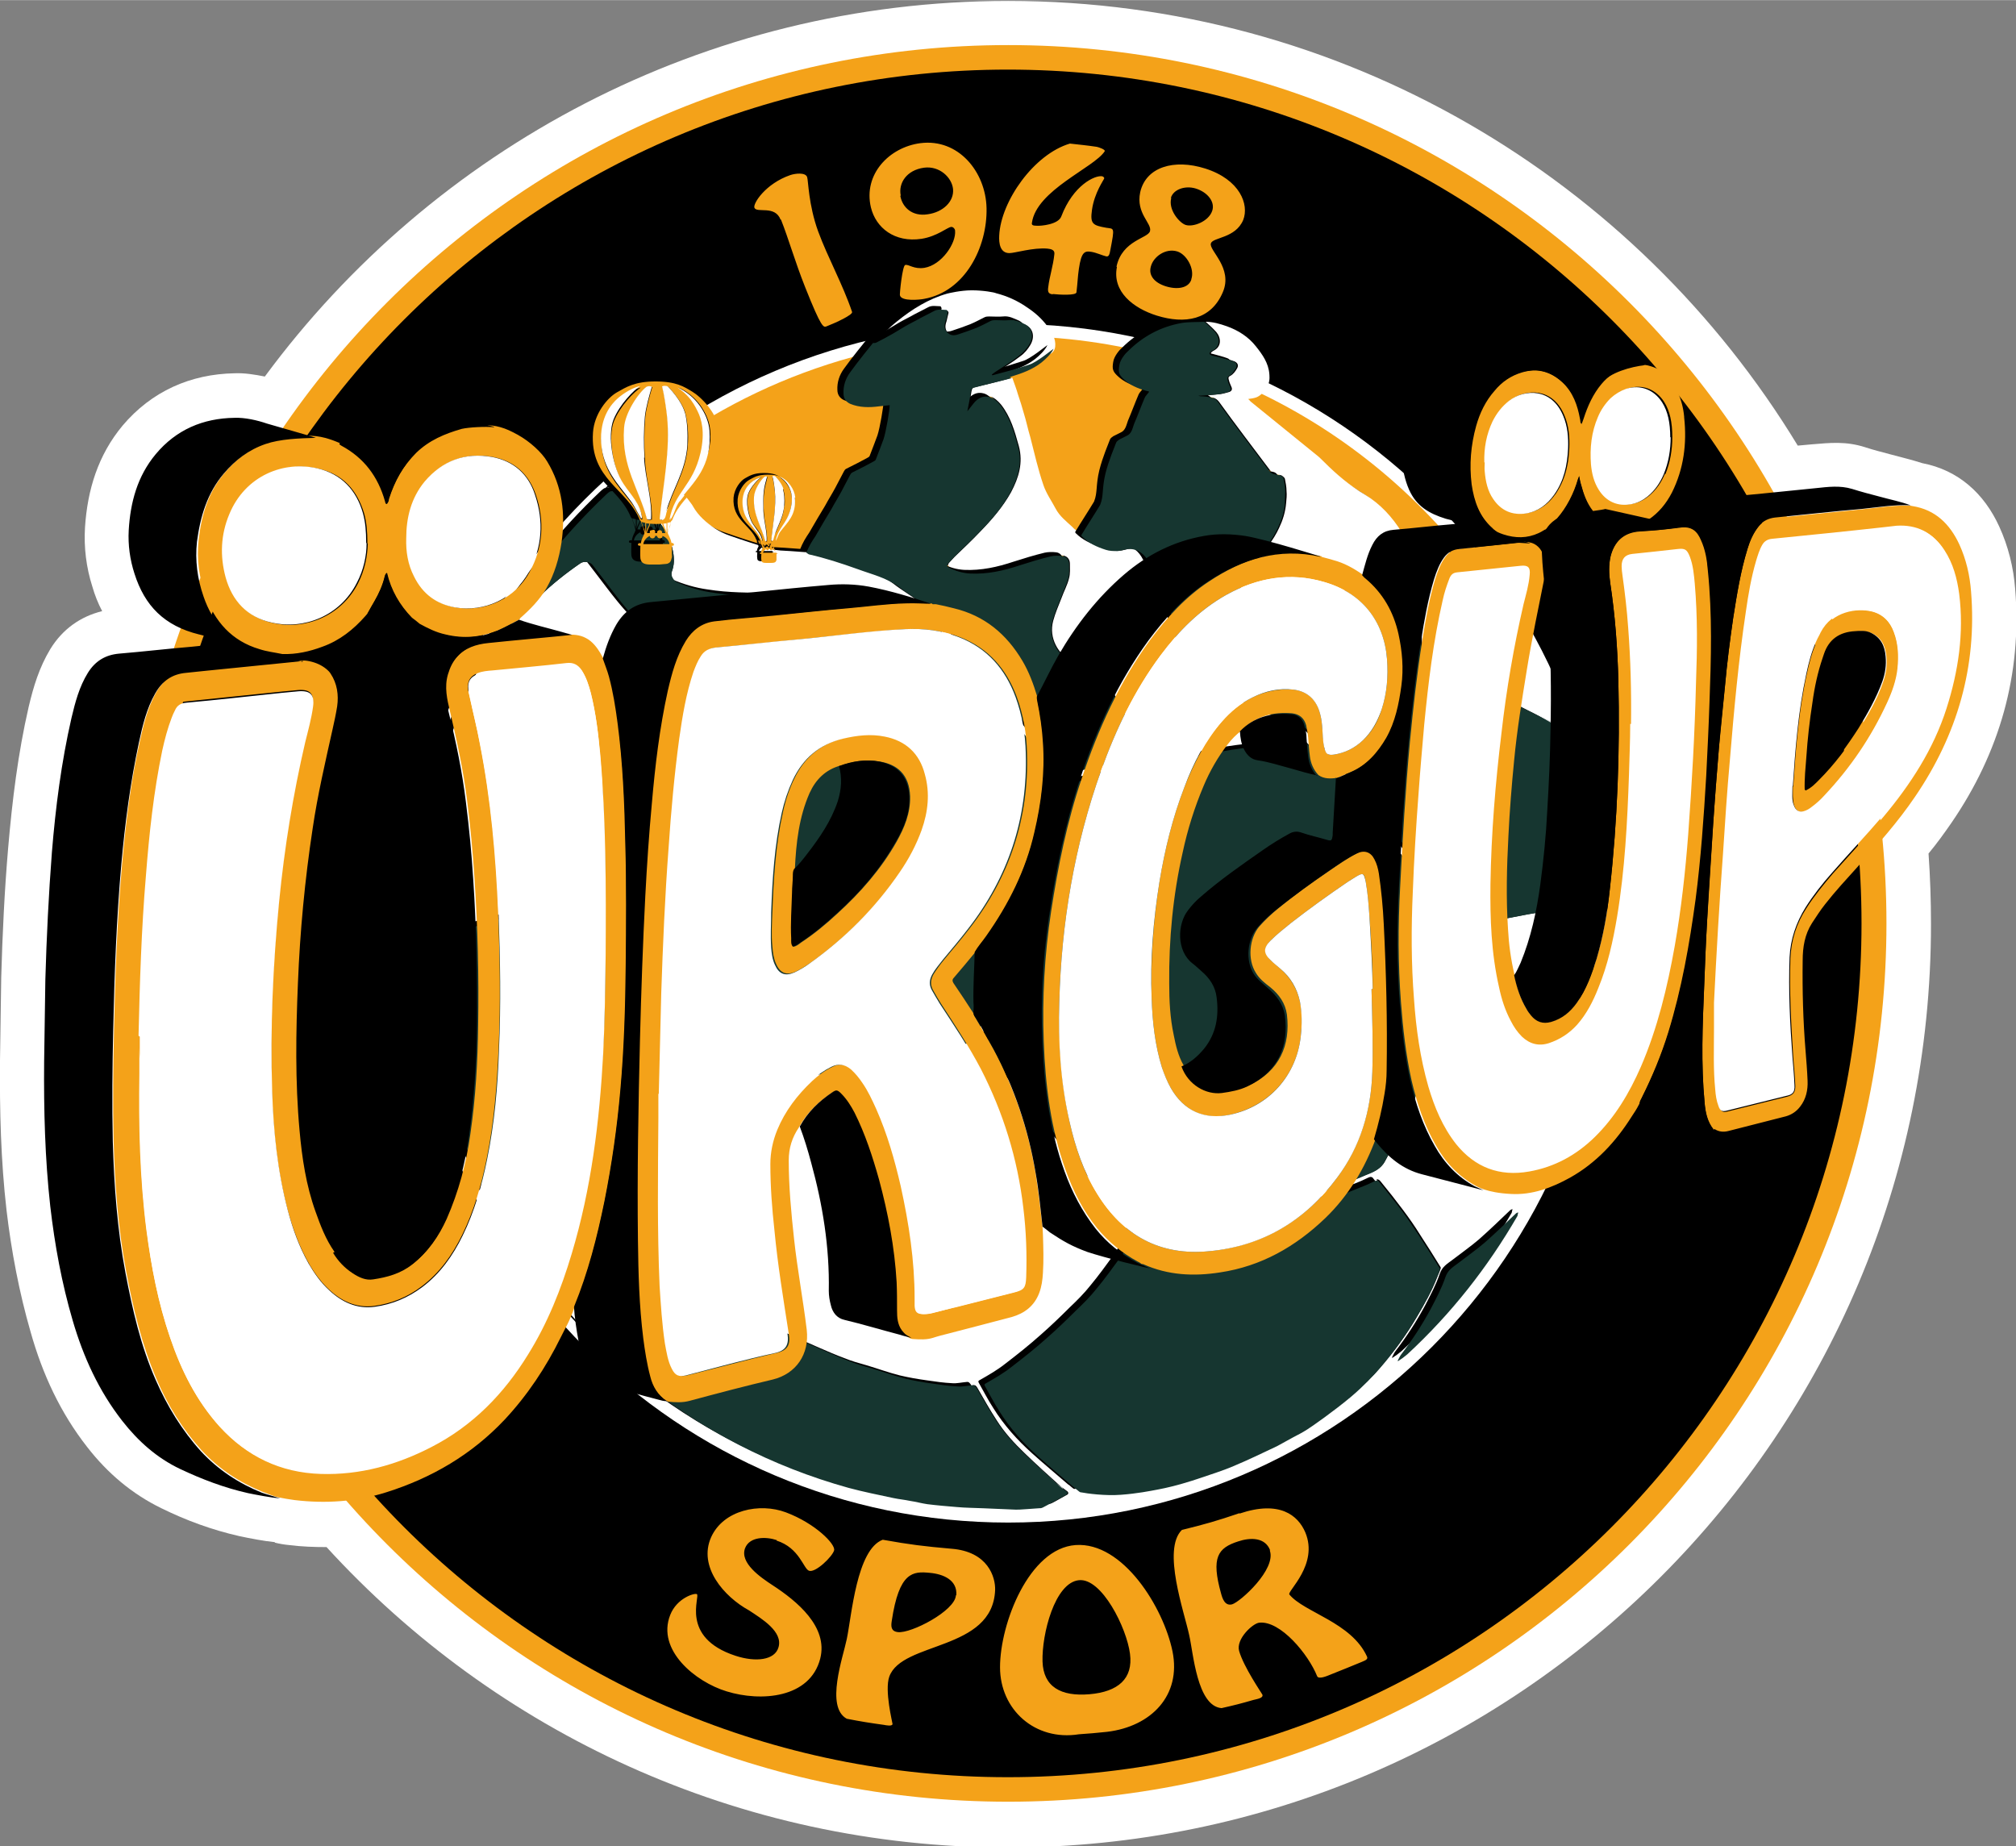
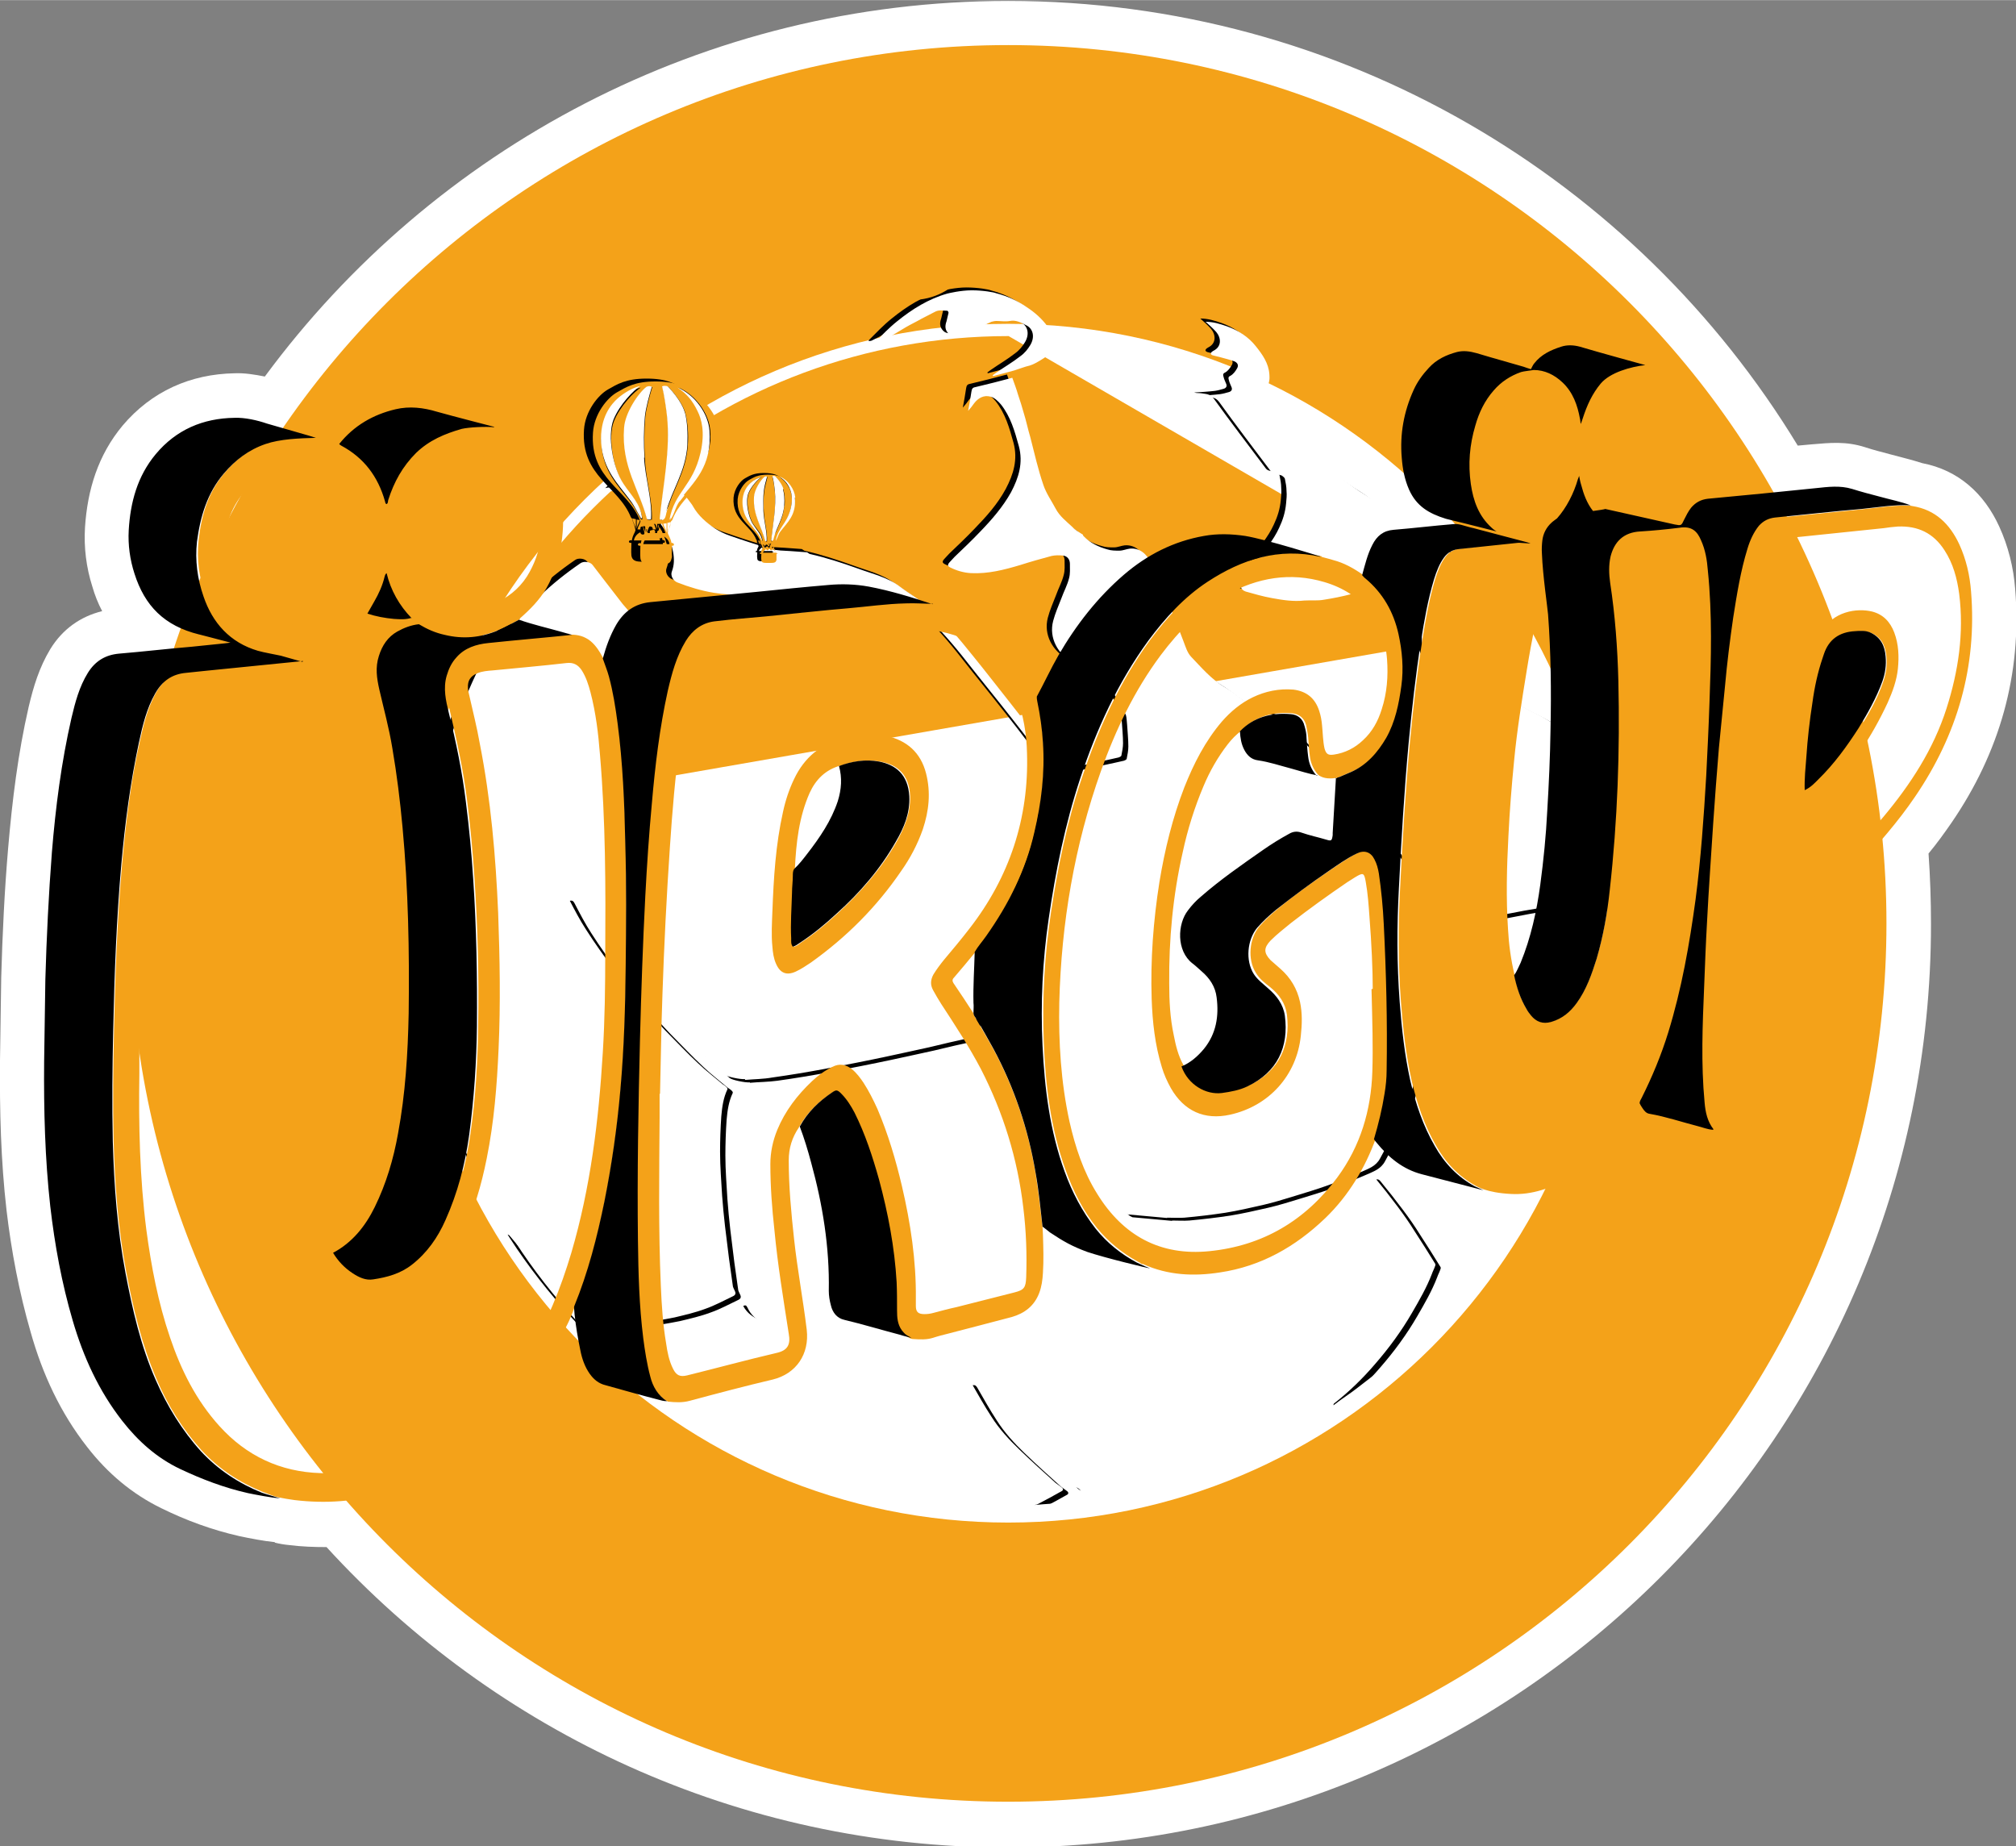
<svg xmlns="http://www.w3.org/2000/svg" xml:space="preserve" width="231.129mm" height="211.666mm" version="1.1" style="shape-rendering:geometricPrecision; text-rendering:geometricPrecision; image-rendering:optimizeQuality; fill-rule:evenodd; clip-rule:evenodd" viewBox="0 0 4933 4517">
  <rect x="0" y="0" width="4933" height="4517" fill="#808080" stroke="none" />
  <defs>
    <style type="text/css">
   
    .fil0 {fill:white}
    .fil2 {fill:black;fill-rule:nonzero}
    .fil5 {fill:#163630;fill-rule:nonzero}
    .fil4 {fill:#F4A219;fill-rule:nonzero}
    .fil1 {fill:#F4A219;fill-rule:nonzero}
    .fil3 {fill:white;fill-rule:nonzero}
   
  </style>
  </defs>
  <g id="Layer_x0020_1">
    <g id="_1891226716688">
      <path class="fil0" d="M673 3773c-29,-3 -60,-9 -88,-15 -66,-15 -129,-38 -190,-68 -72,-35 -132,-86 -181,-149 -66,-84 -110,-179 -139,-282 -28,-97 -47,-197 -59,-298 -14,-122 -17,-244 -16,-366 1,-68 2,-136 3,-204 3,-106 8,-212 17,-317 10,-116 24,-231 50,-344 12,-51 26,-97 53,-142 30,-49 74,-80 127,-93 -10,-19 -18,-39 -24,-60 -15,-47 -21,-96 -18,-145 6,-92 32,-177 92,-249 71,-84 166,-126 274,-128 24,-1 49,3 74,8 411,-557 1073,-919 1819,-919 819,0 1536,436 1932,1088 11,-1 22,-2 33,-3 47,-4 85,-8 132,7 21,7 42,12 64,18 26,7 51,13 76,21 88,17 151,74 188,155 22,48 35,100 39,153 17,208 -38,400 -156,572 -18,26 -36,51 -56,75 4,57 6,114 6,173 0,1247 -1011,2259 -2259,2259 -660,0 -1254,-283 -1667,-735 -30,0 -61,-1 -92,-5 -11,-1 -23,-3 -35,-6z" />
      <g>
        <path class="fil1" d="M4616 2259c0,1187 -962,2149 -2149,2149 -1187,0 -2149,-962 -2149,-2149 0,-1187 962,-2149 2149,-2149 1187,0 2149,962 2149,2149z" />
-         <path class="fil2" d="M4555 2259c0,1154 -935,2089 -2089,2089 -1154,0 -2089,-935 -2089,-2089 0,-1154 935,-2089 2089,-2089 1154,0 2089,935 2089,2089z" />
        <path class="fil3" d="M3933 2259c0,810 -657,1466 -1466,1466 -810,0 -1466,-657 -1466,-1466 0,-810 657,-1467 1466,-1467 810,0 1466,657 1466,1467z" />
-         <path class="fil4" d="M2468 822c-706,0 -1292,508 -1414,1179l2652 -462c-249,-428 -707,-717 -1238,-717z" />
+         <path class="fil4" d="M2468 822c-706,0 -1292,508 -1414,1179l2652 -462z" />
        <path class="fil2" d="M2127 831c18,-18 35,-36 55,-52 37,-30 77,-55 123,-68 4,-1 33,-8 60,-8 28,0 55,5 59,7 27,7 52,18 75,34 20,13 37,28 51,47 11,15 21,30 19,50 -1,6 -2,9 -8,15 -3,1 -36,26 -54,31 -13,3 -25,8 -38,12 -7,2 -15,4 -22,6 -10,3 -20,5 -30,8 0,-1 -1,-1 -1,-2 3,-2 5,-4 8,-6 20,-14 41,-26 60,-41 10,-7 18,-17 24,-27 12,-20 7,-41 -11,-49 -12,-6 -24,-13 -39,-10 -11,2 -22,0 -33,0 -4,0 -8,1 -12,2 -12,5 -23,12 -35,17 -15,6 -30,11 -45,16 -9,3 -18,3 -25,-4 -9,-9 -9,-19 -5,-30 2,-7 3,-14 5,-21 0,-2 -2,-5 -3,-5 -10,0 -21,-3 -31,3 -11,6 -22,11 -33,17 -12,7 -25,13 -37,20 -10,6 -20,12 -30,18 -13,8 -27,15 -41,22 -2,1 -5,1 -8,1zm1683 946c-30,-23 -66,-38 -99,-56 -17,-9 -34,-18 -52,-24 -14,-5 -29,-6 -44,-7 -35,-3 -67,-9 -94,-33 -13,-12 -26,-24 -35,-39 -12,-20 -20,-42 -20,-66 -1,-25 0,-50 -2,-74 -2,-23 -2,-46 -17,-66 -5,-6 -10,-8 -18,-9 -28,-3 -51,11 -74,21 -41,18 -84,28 -128,35 -16,3 -32,1 -48,2 -27,3 -53,-1 -80,-6 -22,-4 -43,-10 -64,-16 -12,-4 -16,-15 -8,-26 11,-16 22,-31 33,-46 20,-27 43,-53 57,-84 9,-19 15,-38 17,-60 1,-10 2,-20 1,-30 0,-10 -2,-20 -4,-30 -1,-3 -5,-6 -8,-8 -6,-2 -12,-2 -18,-4 -4,-1 -7,-4 -9,-7 -42,-56 -85,-112 -126,-169 -9,-12 -19,-11 -30,-13 -6,-1 -12,0 -18,-2 17,-1 34,-2 51,-4 7,-1 14,-3 21,-5 7,-2 9,-7 6,-13 -2,-5 -5,-11 -6,-16 -1,-4 -3,-8 4,-11 7,-4 12,-11 16,-18 4,-7 2,-13 -6,-17 -11,-4 -23,-7 -34,-10 -7,-2 -13,-3 -20,-5 -5,-2 -6,-5 -1,-9 1,-1 2,-1 3,-2 21,-10 19,-32 7,-46 -8,-9 -17,-17 -26,-25 18,0 35,5 52,11 28,10 53,26 71,49 16,20 31,41 33,68 0,3 2,14 -3,26 -6,14 -18,27 -29,31 -6,2 -12,3 -20,4 3,2 4,4 6,6 53,43 106,86 159,129 8,6 15,13 22,20 30,30 62,57 99,79 38,23 67,55 90,92 2,4 7,7 12,8 16,5 33,8 49,13 10,3 58,27 80,40 11,7 35,19 50,34 8,8 52,68 93,141 45,81 88,179 111,243 0,1 0,2 1,3zm-2772 719c1,-21 0,-42 2,-62 3,-28 7,-55 13,-82 6,-30 17,-59 31,-87 2,-4 3,-11 2,-16 -6,-31 -13,-62 -18,-93 -4,-26 -7,-53 -9,-79 -2,-27 -4,-54 -5,-82 -1,-17 -2,-35 -4,-52 6,-26 12,-53 19,-79 25,-93 61,-181 104,-267 1,-3 3,-5 4,-7 19,-22 37,-44 56,-66 11,-13 22,-26 34,-38 13,-12 27,-23 40,-35 31,-30 65,-57 100,-81 8,-6 24,-4 30,4 8,10 15,20 23,30 17,22 34,44 51,66 13,15 26,30 39,45 19,21 38,43 56,64 4,4 7,4 12,2 10,-4 20,-9 30,-13 61,-24 122,-48 186,-66 39,-11 79,-23 118,-34 16,-4 33,-7 50,-10 -23,-3 -45,-4 -68,-5 -18,-1 -36,-1 -53,-2 -24,-1 -48,-1 -72,-2 -25,-2 -51,-3 -76,-7 -30,-5 -60,-14 -88,-25 -11,-4 -18,-17 -14,-27 6,-16 6,-31 3,-48 -6,-31 -20,-57 -40,-80 -13,-15 -26,-30 -40,-45 -20,-20 -44,-30 -73,-23 10,-10 21,-20 31,-29 2,-2 8,-2 11,-1 36,8 71,16 107,24 19,4 33,14 44,30 3,4 7,9 9,13 13,23 33,40 54,54 11,7 23,13 35,17 34,12 68,23 102,33 15,4 31,4 47,5 14,1 27,2 41,3 2,1 4,3 6,4 40,9 80,22 119,36 35,13 72,21 102,44 24,18 51,33 73,53 38,34 71,73 103,113 31,38 61,77 92,116 44,56 88,113 132,169 3,4 7,6 13,5 15,-3 29,-7 44,-10 30,-7 61,-13 91,-20 3,-1 7,-3 7,-5 2,-10 4,-20 4,-30 0,-18 -2,-35 -3,-53 -1,-8 -1,-17 -3,-24 -2,-5 -7,-9 -9,-14 -7,-17 -16,-33 -28,-48 -15,-19 -33,-35 -53,-47 -13,-8 -27,-12 -41,-20 -35,-20 -58,-59 -47,-101 5,-19 13,-37 20,-55 6,-17 15,-33 19,-50 3,-11 2,-23 2,-35 0,-11 -7,-19 -17,-20 -9,-1 -19,-1 -28,1 -26,7 -51,14 -76,22 -40,12 -79,22 -121,20 -18,-1 -35,-6 -51,-14 -6,-3 -7,-6 -2,-12 4,-4 8,-9 13,-14 21,-20 42,-40 62,-61 29,-30 56,-60 76,-97 19,-36 30,-72 19,-113 -10,-36 -20,-72 -44,-102 -7,-8 -16,-17 -26,-19 -15,-4 -29,3 -39,16 -4,6 -9,12 -15,19 3,-17 6,-32 8,-47 1,-7 3,-10 9,-11 30,-7 61,-15 91,-23 5,14 10,27 14,41 5,15 10,30 14,45 6,19 10,39 16,59 10,39 19,79 32,117 7,21 20,39 30,58 10,19 26,31 41,45 7,8 17,13 26,19 0,1 0,2 1,3 16,17 37,27 59,33 9,3 19,3 29,3 9,0 17,-4 26,-5 25,-2 41,14 51,34 15,31 29,63 42,94 13,33 25,66 38,99 5,13 9,27 18,37 26,27 50,56 83,75 17,10 32,22 47,33 11,7 21,17 33,21 31,12 63,22 94,34 13,5 26,8 36,19 11,12 22,22 33,34 25,27 50,55 74,83 33,39 67,77 96,119 23,34 47,67 70,101 14,21 28,41 41,63 15,25 28,51 42,77 1,2 5,4 7,3 26,-4 52,-9 78,-14 31,-6 63,-12 94,-18 35,-6 69,-12 104,-17 2,0 5,-2 5,-4 2,-5 4,-11 5,-16 4,-22 9,-44 13,-67 5,-32 9,-65 13,-98 1,-9 2,-19 3,-28 4,27 8,53 12,80 1,4 0,9 0,13 0,1 -1,1 -1,2 -5,29 -10,59 -15,88 -2,10 -5,19 -8,28 -4,15 -11,29 -4,45 3,7 5,15 5,23 3,32 5,63 7,95 1,16 2,32 2,47 0,23 0,46 0,68 0,2 1,4 2,6 -7,34 -13,69 -21,103 -30,122 -76,237 -136,347 -3,5 -7,9 -10,13 -2,1 -5,2 -6,3 -25,24 -50,48 -76,71 -21,18 -44,34 -66,51 -12,9 -24,16 -30,33 -9,27 -23,53 -36,78 -21,39 -45,76 -72,111 -4,5 -6,11 -9,16 -25,31 -58,52 -88,76 -19,15 -40,28 -59,43 0,-1 0,-3 1,-4 37,-29 70,-61 100,-96 34,-39 65,-81 91,-126 18,-31 36,-62 49,-96 2,-6 5,-11 7,-17 1,-2 2,-5 1,-7 -16,-26 -33,-53 -50,-79 -13,-21 -27,-41 -42,-61 -18,-24 -36,-47 -55,-70 -4,-5 -8,-6 -13,-3 -7,4 -15,7 -22,10 -23,10 -46,20 -70,28 -21,8 -42,14 -63,21 -19,6 -37,13 -56,17 -27,7 -55,13 -83,19 -22,5 -43,10 -65,13 -25,4 -50,6 -75,9 -17,2 -34,4 -51,3 -33,-1 -66,-4 -98,-7 -5,0 -8,0 -9,7 -1,9 -4,19 -8,27 -7,14 -14,28 -23,40 -18,25 -37,51 -57,75 -16,19 -34,36 -51,54 -23,23 -46,45 -71,67 -28,25 -57,49 -87,71 -19,15 -40,27 -61,39 -4,2 -5,3 -3,7 12,20 22,41 35,61 27,42 60,79 96,112 29,26 59,51 88,76 2,2 11,11 15,11 15,3 26,31 -7,35 -32,4 -64,5 -95,8 6,-1 6,-1 10,-3 19,-10 38,-20 57,-31 4,-2 4,-6 0,-9 -5,-4 -10,-7 -15,-11 -30,-27 -60,-54 -89,-82 -25,-24 -49,-50 -68,-80 -17,-26 -32,-53 -47,-79 -3,-5 -5,-8 -11,-7 -12,1 -23,4 -35,3 -21,-1 -41,-4 -62,-7 -22,-3 -44,-6 -66,-12 -28,-7 -55,-16 -82,-25 -18,-6 -36,-11 -53,-17 -21,-8 -42,-17 -63,-26 -51,-23 -102,-47 -153,-69 -18,-8 -30,-20 -38,-37 -3,-6 -5,-7 -12,-3 -33,20 -69,33 -105,45 -12,4 -24,6 -36,9 -15,4 -30,8 -45,11 -18,3 -35,5 -53,7 -21,2 -41,4 -62,5 -9,1 -11,1 -7,10 6,15 12,30 19,45 5,11 11,21 17,32 -47,-39 -90,-80 -131,-125 -57,-62 -109,-128 -154,-198 -2,-3 -3,-5 -5,-8 1,1 3,1 4,2 20,23 39,48 60,70 24,25 48,49 74,72 27,23 56,44 84,65 8,6 18,12 27,12 23,1 46,0 69,-3 31,-4 61,-9 91,-15 25,-6 51,-12 75,-21 23,-8 45,-20 68,-31 6,-3 7,-7 4,-13 -2,-5 -5,-9 -5,-14 -3,-21 -6,-43 -9,-64 -3,-27 -7,-54 -10,-81 -3,-25 -5,-49 -7,-74 -2,-35 -5,-71 -5,-107 0,-29 1,-58 3,-87 2,-23 5,-45 15,-66 2,-4 -9,-11 -11,-12 -20,-17 -41,-33 -60,-51 -28,-26 -54,-54 -81,-81 -20,-21 -40,-43 -59,-66 -23,-28 -46,-56 -68,-85 -23,-31 -46,-63 -67,-96 -15,-23 -28,-48 -41,-73 -3,-6 -6,-8 -13,-6 -38,11 -76,21 -115,31 -52,14 -104,28 -155,46 -2,1 -5,2 -6,4 -4,6 -7,13 -9,20 -8,30 -17,59 -24,89 -4,21 -6,42 -7,63 -1,18 -1,35 0,53 1,23 2,47 5,70 2,16 5,32 9,48 6,29 12,57 20,85 12,44 29,86 48,128 1,3 1,7 1,10 -14,-32 -28,-64 -41,-97 -28,-76 -49,-154 -64,-233 -1,-5 -1,-11 -2,-16zm785 146l0 0c22,-2 45,-2 67,-6 43,-6 85,-13 128,-21 52,-10 104,-20 155,-31 34,-7 68,-15 101,-22 33,-8 67,-16 100,-23 4,-1 7,-2 7,-7 4,-22 8,-44 13,-66 10,-40 21,-80 33,-120 12,-40 24,-79 36,-119 12,-38 24,-75 36,-112 10,-30 19,-60 29,-90 13,-38 27,-77 42,-115 4,-11 3,-18 -4,-28 -35,-45 -69,-91 -104,-135 -36,-46 -73,-91 -109,-137 -32,-41 -66,-80 -104,-116 -10,-10 -21,-16 -34,-21 -20,-7 -40,-7 -60,-8 -18,-1 -35,0 -53,2 -23,2 -47,5 -70,9 -28,5 -56,9 -83,16 -69,19 -139,35 -206,61 -40,16 -80,33 -120,51 -5,2 -10,7 -13,11 -24,37 -47,74 -63,115 -19,48 -43,93 -57,143 -13,50 -30,98 -43,148 -12,47 -21,95 -31,142 -2,9 -4,20 -1,27 13,35 31,68 53,98 15,21 30,43 46,63 28,35 57,70 86,105 21,25 44,49 66,73 12,13 25,27 38,39 23,21 47,40 69,61 5,5 38,12 50,11zm1033 339l0 0c0,-1 0,-2 0,-2 14,0 28,1 42,0 33,-3 67,-7 100,-12 31,-5 61,-12 92,-19 26,-6 52,-14 78,-22 26,-8 53,-16 78,-25 29,-10 57,-22 85,-34 18,-8 36,-14 46,-33 11,-21 23,-42 34,-63 11,-22 21,-43 30,-66 11,-28 20,-57 29,-86 9,-29 18,-59 26,-89 6,-23 12,-46 17,-69 6,-27 11,-55 16,-83 4,-21 8,-41 11,-62 1,-7 2,-16 0,-23 -4,-12 -10,-23 -16,-34 -17,-32 -34,-64 -53,-94 -23,-36 -47,-72 -72,-107 -19,-27 -40,-53 -61,-78 -15,-18 -31,-35 -46,-53 -16,-19 -31,-38 -48,-56 -19,-21 -40,-41 -59,-62 -5,-5 -11,-6 -17,-5 -23,3 -46,7 -69,10 -32,4 -64,7 -95,12 -39,7 -78,15 -118,22 -24,5 -47,9 -71,14 -34,7 -67,14 -100,21 -38,9 -77,17 -115,27 -3,1 -7,5 -8,8 -5,13 -10,26 -14,38 -11,31 -22,63 -32,94 -7,21 -15,42 -22,63 -8,25 -15,51 -23,76 -8,24 -16,48 -24,72 -7,22 -14,44 -20,67 -8,28 -16,57 -23,85 -6,22 -12,45 -17,67 -5,22 -6,45 -12,67 -3,11 3,16 8,22 3,4 6,7 9,11 36,45 71,90 107,134 16,20 31,39 47,59 18,22 36,45 55,67 16,19 34,38 50,57 22,26 45,50 72,71 2,1 4,2 6,3 33,3 66,6 99,9z" />
        <path class="fil3" d="M1051 2504c1,-21 0,-42 2,-62 3,-28 7,-55 13,-82 6,-30 17,-59 31,-87 2,-4 3,-11 2,-16 -6,-31 -13,-62 -18,-93 -4,-26 -7,-53 -9,-79 -2,-27 -4,-54 -5,-82 -1,-17 -2,-35 -4,-52 6,-26 12,-53 19,-79 25,-93 61,-181 104,-267 1,-3 3,-5 4,-7 19,-22 37,-44 56,-66 11,-13 22,-26 34,-38 13,-12 27,-23 40,-35 31,-30 65,-57 100,-81 8,-6 24,-4 30,4 8,10 15,20 23,30 17,22 34,44 51,66 13,15 26,30 39,45 19,21 38,43 56,64 4,4 7,4 12,2 10,-4 20,-9 30,-13 61,-24 122,-48 186,-66 39,-11 79,-23 118,-34 16,-4 33,-7 50,-10 -23,-3 -45,-4 -68,-5 -18,-1 -36,-1 -53,-2 -24,-1 -48,-1 -72,-2 -25,-2 -51,-3 -76,-7 -30,-5 -60,-14 -88,-25 -11,-4 -18,-17 -14,-27 6,-16 6,-31 3,-48 -6,-31 -20,-57 -40,-80 -13,-15 -26,-30 -40,-45 -20,-20 -44,-30 -73,-23 10,-10 21,-20 31,-29 2,-2 8,-2 11,-1 36,8 71,16 107,24 19,4 33,14 44,30 3,4 7,9 9,13 13,23 33,40 54,54 11,7 23,13 35,17 34,12 68,23 102,33 15,4 31,4 47,5 14,1 27,2 41,3 2,1 4,3 6,4 40,9 80,22 119,36 35,13 72,21 102,44 24,18 51,33 73,53 38,34 71,73 103,113 31,38 61,77 92,116 44,56 88,113 132,169 3,4 7,6 13,5 15,-3 29,-7 44,-10 30,-7 61,-13 91,-20 3,-1 7,-3 7,-5 2,-10 4,-20 4,-30 0,-18 -2,-35 -3,-53 -1,-8 -1,-17 -3,-24 -2,-5 -7,-9 -9,-14 -7,-17 -16,-33 -28,-48 -15,-19 -33,-35 -53,-47 -13,-8 -27,-12 -41,-20 -35,-20 -58,-59 -47,-101 5,-19 13,-37 20,-55 6,-17 15,-33 19,-50 3,-11 2,-23 2,-35 0,-11 -7,-19 -17,-20 -9,-1 -19,-1 -28,1 -26,7 -51,14 -76,22 -40,12 -79,22 -121,20 -18,-1 -35,-6 -51,-14 -6,-3 -7,-6 -2,-12 4,-4 8,-9 13,-14 21,-20 42,-40 62,-61 29,-30 56,-61 76,-97 19,-36 30,-72 19,-113 -10,-36 -20,-72 -44,-102 -7,-8 -16,-17 -26,-19 -15,-4 -29,3 -39,16 -4,6 -9,12 -15,19 3,-17 6,-32 8,-47 1,-7 3,-10 9,-11 30,-7 61,-15 91,-23 5,14 10,27 14,41 5,15 10,30 14,45 6,19 10,39 16,59 10,39 19,79 32,117 7,21 20,39 30,58 10,19 26,31 41,45 7,8 17,13 26,19 0,1 0,2 1,3 16,17 37,27 59,33 9,3 19,3 29,3 9,0 17,-4 26,-5 25,-2 41,14 51,34 15,31 29,63 42,94 13,33 25,66 38,99 5,13 9,27 18,37 26,27 50,56 83,75 17,10 32,22 47,33 11,7 21,17 33,21 31,12 63,22 94,34 13,5 26,8 36,19 11,12 22,22 33,34 25,27 50,55 74,83 33,39 67,77 96,119 23,34 47,67 70,101 14,21 28,41 41,63 15,25 28,51 42,77 1,2 5,4 7,3 26,-4 52,-9 78,-14 31,-6 63,-12 94,-18 35,-6 69,-12 104,-17 2,0 5,-2 5,-4 2,-5 4,-11 5,-16 4,-22 9,-44 13,-67 5,-32 9,-65 13,-98 1,-9 2,-19 3,-28 4,27 8,53 12,80 1,4 0,9 0,13 0,1 -1,1 -1,2 -5,29 -10,59 -15,88 -2,10 -5,19 -8,28 -4,15 -11,29 -4,45 3,7 5,15 5,23 3,32 5,63 7,95 1,16 2,32 2,47 0,23 0,46 0,68 0,2 1,4 2,6 -7,34 -13,69 -21,103 -30,122 -76,237 -136,347 -3,5 -7,9 -10,13 -2,1 -5,2 -6,3 -25,24 -50,48 -76,71 -21,18 -44,34 -66,51 -12,9 -24,16 -30,33 -9,27 -23,53 -36,78 -21,39 -45,76 -72,111 -4,5 -6,11 -9,16 -25,31 -58,52 -88,76 -19,15 -40,28 -59,43 0,-1 0,-3 1,-4 37,-29 70,-61 100,-96 34,-39 65,-81 91,-126 18,-31 36,-62 49,-96 2,-6 5,-11 7,-17 1,-2 2,-5 1,-7 -16,-26 -33,-53 -50,-79 -13,-21 -27,-41 -42,-61 -18,-24 -36,-47 -55,-70 -4,-5 -8,-6 -13,-3 -7,4 -15,7 -22,10 -23,10 -46,20 -70,28 -21,8 -42,14 -63,21 -19,6 -37,13 -56,17 -27,7 -55,13 -83,19 -22,5 -43,10 -65,13 -25,4 -50,6 -75,9 -17,2 -34,4 -51,3 -33,-1 -66,-4 -98,-7 -5,0 -8,0 -9,7 -1,9 -4,19 -8,27 -7,14 -14,28 -23,40 -18,25 -37,51 -57,75 -16,19 -34,36 -51,54 -23,23 -46,45 -71,67 -28,25 -57,49 -87,71 -19,15 -40,27 -61,39 -4,2 -5,3 -3,7 12,20 22,41 35,61 27,42 60,79 96,112 29,26 59,51 88,76 2,2 11,11 15,11 15,3 26,31 -7,35 -32,4 -64,5 -95,8 6,-1 6,-1 10,-2 19,-10 38,-20 57,-31 4,-2 4,-6 0,-9 -5,-4 -10,-7 -15,-11 -30,-27 -60,-54 -89,-82 -25,-24 -49,-50 -68,-80 -17,-26 -32,-53 -47,-79 -3,-5 -5,-8 -11,-7 -12,1 -23,4 -35,3 -21,-1 -41,-4 -62,-7 -22,-3 -44,-6 -66,-12 -28,-7 -55,-16 -82,-25 -18,-6 -36,-11 -53,-17 -21,-8 -42,-17 -63,-26 -51,-23 -102,-47 -153,-69 -18,-8 -30,-20 -38,-37 -3,-6 -5,-7 -12,-3 -33,20 -69,33 -105,45 -12,4 -24,6 -36,9 -15,4 -30,8 -45,11 -18,3 -35,5 -53,7 -21,2 -41,4 -62,5 -9,1 -11,1 -7,10 6,15 12,30 19,45 5,11 11,21 17,32 -47,-39 -90,-80 -131,-125 -57,-62 -109,-128 -154,-198 -2,-3 -3,-5 -5,-8 1,1 3,1 4,2 20,23 39,48 60,70 24,25 48,49 74,72 27,23 56,44 84,65 8,6 18,12 27,12 23,1 46,0 69,-3 31,-4 61,-9 91,-15 25,-6 51,-12 75,-21 23,-8 45,-20 68,-31 6,-3 7,-7 4,-13 -2,-5 -5,-9 -5,-14 -3,-21 -6,-43 -9,-64 -3,-27 -7,-54 -10,-81 -3,-25 -5,-49 -7,-74 -2,-35 -5,-71 -5,-107 0,-29 1,-58 3,-87 2,-23 5,-45 15,-66 2,-4 -9,-11 -11,-12 -20,-17 -41,-33 -60,-51 -28,-26 -54,-54 -81,-81 -20,-21 -40,-43 -59,-66 -23,-28 -46,-56 -68,-85 -23,-31 -46,-63 -67,-96 -15,-23 -28,-48 -41,-73 -3,-6 -6,-8 -13,-6 -38,11 -76,21 -115,31 -52,14 -104,28 -155,46 -2,1 -5,2 -6,4 -4,6 -7,13 -9,20 -8,30 -17,59 -24,89 -4,21 -6,42 -7,63 -1,18 -1,35 0,53 1,23 2,47 5,70 2,16 5,32 9,48 6,29 12,57 20,85 12,44 29,86 48,128 1,3 1,7 1,10 -14,-32 -28,-64 -41,-97 -28,-76 -49,-154 -64,-233 -1,-5 -1,-11 -2,-16zm2772 -719c-30,-23 -66,-38 -99,-56 -17,-9 -34,-18 -52,-24 -14,-5 -29,-6 -44,-7 -34,-3 -67,-9 -94,-33 -13,-12 -26,-24 -35,-39 -12,-20 -20,-42 -20,-66 -1,-25 0,-50 -2,-74 -2,-23 -2,-46 -17,-66 -5,-6 -10,-8 -18,-9 -28,-3 -51,11 -74,21 -41,18 -84,28 -128,35 -16,3 -32,1 -48,2 -27,3 -53,-1 -80,-6 -22,-4 -43,-10 -64,-16 -12,-4 -16,-15 -8,-26 11,-16 22,-31 33,-46 20,-27 43,-53 57,-84 9,-19 15,-38 17,-60 1,-10 2,-20 1,-30 0,-10 -2,-20 -4,-30 -1,-3 -5,-6 -8,-8 -6,-2 -12,-2 -18,-4 -4,-1 -7,-4 -9,-7 -42,-56 -85,-112 -126,-169 -9,-12 -19,-11 -30,-13 -6,-1 -12,0 -18,-2 17,-1 34,-2 51,-4 7,-1 14,-3 21,-5 7,-2 9,-7 6,-13 -2,-5 -5,-11 -6,-16 -1,-4 -3,-8 4,-11 7,-4 12,-11 16,-18 4,-7 2,-13 -6,-17 -11,-4 -23,-7 -34,-10 -7,-2 -13,-3 -20,-5 -5,-2 -6,-5 -1,-9 1,-1 2,-1 3,-2 21,-10 19,-32 7,-46 -8,-9 -17,-17 -26,-25 18,0 35,5 52,11 28,10 53,26 71,49 16,20 31,41 33,68 0,3 2,14 -3,26 -6,14 -18,27 -29,31 -6,2 -12,3 -20,4 3,2 4,4 6,6 53,43 106,86 159,129 8,6 15,13 22,20 30,30 62,57 99,79 38,23 67,55 90,92 2,4 7,7 12,8 16,5 33,8 49,13 10,3 58,27 80,40 11,7 34,19 50,34 8,8 52,68 93,141 45,81 88,179 111,243 0,1 0,2 1,3zm-1683 -947c18,-18 35,-36 55,-52 37,-30 77,-55 123,-68 4,-1 33,-8 60,-8 28,0 55,5 59,7 27,7 52,18 75,34 20,13 37,28 51,47 11,15 21,30 19,50 -1,6 -2,9 -8,15 -3,1 -36,26 -54,31 -13,3 -25,8 -38,12 -7,2 -15,4 -22,6 -10,3 -20,5 -30,8 0,-1 -1,-1 -1,-2 3,-2 5,-4 8,-6 20,-14 41,-26 60,-41 10,-7 18,-17 24,-27 12,-20 7,-41 -11,-49 -12,-6 -24,-13 -39,-10 -11,2 -22,0 -33,0 -4,0 -8,1 -12,2 -12,5 -23,12 -35,17 -15,6 -30,11 -45,16 -9,3 -18,3 -25,-4 -9,-9 -9,-19 -5,-30 2,-7 3,-14 5,-21 0,-2 -2,-5 -3,-5 -10,0 -21,-3 -31,3 -11,6 -22,11 -33,17 -12,7 -25,13 -37,20 -10,6 -20,12 -30,18 -13,8 -27,15 -41,22 -2,1 -5,1 -8,1zm-305 1811l0 0c22,-2 45,-2 67,-5 43,-6 85,-13 128,-21 52,-10 104,-20 155,-31 34,-7 68,-15 101,-22 33,-8 67,-16 100,-23 4,-1 7,-2 7,-7 4,-22 8,-44 13,-66 10,-40 21,-80 33,-120 12,-40 24,-79 36,-119 12,-38 24,-75 36,-112 10,-30 19,-60 29,-90 13,-38 27,-77 42,-115 4,-11 3,-18 -4,-28 -35,-45 -69,-91 -104,-135 -36,-46 -73,-91 -109,-137 -32,-41 -66,-80 -104,-116 -10,-10 -21,-16 -34,-21 -20,-7 -40,-7 -60,-8 -18,-1 -35,0 -53,2 -23,2 -47,5 -70,9 -28,5 -56,9 -83,16 -69,19 -139,35 -206,61 -40,16 -80,33 -120,51 -5,2 -10,7 -13,11 -24,37 -47,74 -63,115 -19,48 -43,93 -57,143 -13,50 -30,98 -43,148 -12,47 -21,95 -31,142 -2,9 -4,20 -1,27 13,35 31,68 53,98 15,21 30,43 46,63 28,35 57,70 86,105 21,25 44,49 66,73 12,13 25,27 38,39 23,21 47,40 69,61 5,5 38,12 50,11zm1033 339l0 0c0,-1 0,-2 0,-2 14,0 28,1 42,0 33,-3 67,-7 100,-12 31,-5 61,-12 92,-19 26,-6 52,-14 78,-22 26,-8 53,-16 78,-25 29,-10 57,-22 85,-34 18,-8 36,-14 46,-33 11,-21 23,-42 34,-63 11,-22 21,-43 30,-66 11,-28 20,-57 29,-86 9,-29 18,-59 26,-89 6,-23 12,-46 17,-69 6,-27 11,-55 16,-83 4,-21 8,-41 11,-62 1,-7 2,-16 0,-23 -4,-12 -10,-23 -16,-34 -17,-32 -34,-64 -53,-94 -23,-36 -47,-72 -72,-107 -19,-27 -40,-53 -61,-78 -15,-18 -31,-35 -46,-53 -16,-19 -31,-38 -48,-56 -19,-21 -40,-41 -59,-62 -5,-5 -11,-6 -17,-5 -23,3 -46,7 -69,10 -32,4 -64,7 -95,12 -39,7 -78,15 -118,22 -24,5 -47,9 -71,14 -34,7 -67,14 -100,21 -38,9 -77,17 -115,27 -3,1 -7,5 -8,8 -5,13 -10,26 -14,38 -11,31 -22,63 -32,94 -7,21 -15,42 -22,63 -8,25 -15,51 -23,76 -8,24 -16,48 -24,72 -7,22 -14,44 -20,67 -8,28 -16,57 -23,85 -6,22 -12,45 -17,67 -5,22 -6,45 -12,67 -3,11 3,16 8,22 3,4 6,7 9,11 36,45 71,90 107,134 16,20 31,39 47,59 18,22 36,45 55,67 16,19 34,38 50,57 22,26 45,50 72,71 2,1 4,2 6,3 33,3 66,6 99,9z" />
-         <path class="fil2" d="M1015 2192c1,-11 2,-22 3,-32 3,-34 6,-68 10,-101 5,-35 11,-69 17,-103 1,-4 2,-8 3,-12 1,17 2,35 4,52 2,27 3,54 5,82 2,26 5,53 9,79 5,31 12,62 18,93 1,5 1,11 -2,16 -14,28 -25,57 -31,87 -5,27 -10,55 -13,82 -2,21 -2,41 -2,62 -3,-16 -6,-33 -8,-49 -4,-31 -7,-61 -10,-92 -1,-13 -1,-27 -2,-40 0,-3 -1,-5 -2,-8l0 -115zm1840 788c-33,-3 -66,-6 -99,-9 -2,0 -5,-1 -6,-3 -27,-21 -50,-45 -72,-71 -16,-19 -34,-38 -50,-57 -18,-22 -36,-44 -55,-67 -16,-19 -31,-39 -47,-59 -36,-45 -71,-89 -107,-134 -3,-4 -6,-7 -9,-11 -5,-7 -11,-11 -8,-22 5,-22 7,-45 12,-67 5,-23 11,-45 17,-67 8,-28 15,-57 23,-85 6,-22 13,-45 20,-67 8,-24 16,-48 24,-72 8,-25 15,-51 23,-76 7,-21 15,-42 22,-63 11,-31 22,-63 32,-94 4,-13 9,-26 14,-38 1,-3 5,-7 8,-8 38,-9 77,-18 115,-27 33,-7 67,-15 100,-21 24,-5 47,-9 71,-14 39,-7 78,-16 118,-22 32,-5 63,-8 95,-12 23,-3 46,-7 69,-10 6,-1 12,0 17,5 20,21 40,41 59,62 17,18 32,38 48,56 15,18 31,35 46,53 21,26 41,51 61,78 25,35 49,71 72,107 19,31 36,63 53,94 6,11 12,22 16,34 2,7 1,15 0,23 -3,21 -7,41 -11,62 -5,28 -10,55 -16,83 -5,23 -11,46 -17,69 -8,30 -16,59 -26,89 -9,29 -18,58 -29,86 -9,22 -19,44 -30,66 -11,21 -23,42 -34,63 -10,19 -28,26 -46,33 -28,12 -56,23 -85,34 -26,9 -52,17 -78,25 -26,8 -52,16 -78,22 -30,7 -61,14 -92,19 -33,5 -66,9 -100,12 -14,1 -28,0 -42,0 0,1 0,2 0,2zm-1083 -350c-23,-21 -47,-40 -69,-61 -13,-12 -26,-26 -38,-39 -22,-24 -44,-48 -66,-73 -29,-34 -58,-69 -86,-105 -16,-20 -31,-42 -46,-63 -21,-31 -39,-64 -53,-98 -3,-8 0,-18 1,-27 10,-47 19,-95 31,-142 13,-50 29,-99 43,-148 13,-50 38,-95 57,-143 16,-41 40,-78 63,-115 3,-5 8,-9 13,-11 40,-17 79,-34 120,-51 67,-27 137,-42 206,-61 27,-8 55,-12 83,-16 23,-4 47,-7 70,-9 18,-2 35,-3 53,-2 20,1 40,0 60,8 13,5 24,11 34,21 38,36 72,75 104,116 36,46 73,91 109,137 35,45 69,91 104,135 8,10 9,17 4,28 -15,38 -29,76 -42,115 -10,30 -19,60 -29,90 -12,37 -24,75 -36,112 -12,40 -25,79 -36,119 -11,40 -23,80 -33,120 -6,22 -9,44 -13,66 -1,5 -3,6 -7,7 -33,8 -67,16 -100,23 -34,8 -67,15 -101,22 -52,11 -103,21 -155,31 -42,8 -85,15 -128,21 -22,3 -45,4 -67,6 -12,1 -45,-7 -50,-11zm-292 -1436c29,-7 53,2 73,23 14,14 27,30 40,45 21,23 34,49 40,80 3,17 3,32 -3,48 -4,10 4,23 14,27 28,12 58,21 88,25 25,4 50,6 76,7 24,1 48,1 72,2 18,0 36,1 53,2 22,1 45,2 68,5 -17,3 -34,6 -50,10 -39,11 -79,23 -118,34 -63,18 -125,42 -186,66 -10,4 -20,8 -30,13 -5,2 -8,2 -12,-2 -19,-22 -37,-43 -56,-64 -13,-15 -27,-30 -39,-45 -18,-22 -34,-44 -51,-66 -8,-10 -15,-20 -23,-30 -6,-8 -22,-10 -30,-4 -35,24 -69,51 -100,81 -13,12 -27,23 -40,35 -12,12 -23,25 -34,38 -19,22 -37,44 -56,66 12,-22 23,-45 36,-66 70,-120 157,-227 258,-323 3,-3 6,-5 9,-7zm2388 1300c-1,-2 -2,-4 -2,-6 0,-23 0,-46 0,-68 0,-16 -1,-32 -2,-47 -2,-32 -4,-64 -7,-95 -1,-8 -2,-16 -5,-23 -7,-16 0,-30 4,-45 3,-9 6,-19 8,-28 5,-29 10,-59 15,-88 0,-1 1,-2 1,-2 2,13 4,26 5,40 2,44 5,87 5,131 0,64 -5,129 -15,193 -2,13 -4,27 -7,40zm-462 827c3,-5 5,-11 9,-16 27,-35 51,-72 72,-111 13,-25 27,-51 36,-78 6,-17 18,-24 30,-33 22,-17 45,-33 66,-51 26,-23 51,-47 76,-71 2,-2 4,-2 6,-3 -1,3 -1,6 -2,9 -73,126 -162,239 -269,338 -7,6 -15,12 -23,17zm-1877 31c-6,-11 -12,-21 -17,-32 -7,-15 -14,-29 -19,-45 -3,-9 -2,-9 7,-10 21,-1 41,-3 62,-5 18,-2 36,-4 53,-7 15,-3 30,-7 45,-11 12,-3 24,-5 36,-9 37,-11 73,-24 105,-45 6,-4 9,-2 12,3 8,17 20,29 38,37 51,23 102,47 153,69 21,9 41,18 63,26 17,7 35,12 53,17 27,8 54,18 82,25 21,5 44,9 66,12 20,3 41,6 62,7 11,1 23,-2 35,-3 6,-1 8,3 11,7 16,27 30,53 47,79 19,29 43,56 68,80 29,28 59,55 89,82 5,4 10,8 15,11 4,3 4,6 0,9 -19,11 -38,21 -57,31 -4,2 -6,2 -10,2 -9,1 -19,1 -28,2 -13,1 -25,2 -38,1 -23,-1 -47,-2 -70,-3 -22,-1 -44,-1 -65,-3 -24,-2 -48,-4 -72,-7 -14,-2 -28,-6 -42,-8 -14,-3 -27,-4 -41,-7 -37,-8 -73,-15 -110,-25 -187,-52 -356,-140 -508,-261 -9,-7 -17,-14 -26,-21zm931 -2436c-30,8 -61,15 -91,23 -6,1 -8,4 -9,11 -1,15 -5,30 -8,47 6,-7 10,-13 15,-19 10,-13 24,-20 39,-16 10,2 19,11 26,19 24,30 34,66 44,102 11,41 0,77 -19,113 -20,37 -47,68 -76,97 -20,21 -42,41 -62,61 -4,4 -8,9 -13,14 -5,5 -4,9 2,12 16,8 33,13 51,14 42,2 82,-7 121,-20 25,-8 51,-16 76,-22 9,-2 19,-2 28,-1 10,1 17,9 17,20 0,12 1,24 -2,35 -5,17 -13,33 -19,50 -7,18 -15,36 -20,55 -10,42 12,82 47,101 13,7 28,12 41,20 21,12 38,29 53,47 12,15 21,30 28,48 2,5 8,9 9,14 2,8 3,16 3,24 1,18 3,35 3,53 0,10 -2,20 -4,30 0,2 -4,4 -7,5 -30,7 -61,13 -91,20 -15,3 -29,6 -44,10 -6,1 -9,0 -13,-5 -44,-56 -88,-113 -132,-169 -30,-39 -61,-77 -92,-116 -32,-40 -65,-79 -103,-113 -22,-20 -49,-34 -73,-53 -31,-23 -67,-31 -102,-44 -39,-14 -79,-27 -119,-36 -2,-1 -4,-3 -6,-4 3,-7 6,-14 10,-21 4,-7 8,-13 12,-19 7,-12 14,-24 21,-36 6,-10 12,-20 18,-30 8,-15 17,-29 25,-44 7,-13 14,-27 21,-40 1,-2 3,-5 5,-6 18,-9 36,-18 54,-28 2,-1 4,-3 4,-4 6,-16 13,-33 19,-50 6,-18 15,-71 15,-83 -9,1 -18,2 -27,3 -23,3 -47,3 -69,-6 -10,-4 -17,-13 -17,-25 -1,-19 5,-37 16,-52 17,-24 55,-71 56,-72 3,0 6,0 8,-1 14,-7 27,-14 41,-22 10,-6 20,-12 30,-18 12,-7 25,-13 37,-20 11,-6 22,-11 33,-17 10,-6 21,-3 31,-3 1,0 3,4 3,5 -1,7 -2,14 -5,21 -4,11 -5,21 5,30 7,7 16,7 25,4 15,-5 30,-10 45,-16 12,-5 23,-11 35,-17 4,-2 8,-2 12,-2 11,0 22,1 33,0 15,-2 27,5 39,10 18,9 22,30 11,49 -6,10 -15,20 -24,27 -19,15 -40,28 -60,41 -3,2 -5,4 -8,6 0,1 1,1 1,2 10,-3 20,-5 30,-8 7,-2 15,-4 22,-6 13,-4 25,-8 38,-12 18,-5 58,-38 60,-39 -6,13 -20,26 -30,34 -22,17 -47,26 -73,34 -1,0 -2,1 -4,2zm169 2727c-4,-1 -12,-10 -15,-11 -29,-25 -59,-50 -88,-76 -37,-33 -70,-70 -96,-112 -13,-20 -23,-40 -35,-61 -2,-4 -1,-5 3,-7 21,-12 42,-24 61,-39 30,-23 59,-46 87,-71 24,-21 48,-44 71,-67 18,-17 36,-35 51,-54 20,-24 38,-49 57,-75 9,-13 17,-26 23,-40 4,-8 7,-18 8,-27 1,-7 4,-7 9,-7 33,2 66,5 98,6 17,1 34,-2 51,-3 25,-2 50,-5 75,-9 22,-3 44,-8 65,-13 28,-6 55,-12 83,-19 19,-5 38,-11 56,-18 21,-7 42,-13 63,-21 24,-9 47,-19 70,-28 8,-3 15,-7 22,-10 6,-3 10,-2 13,3 18,23 37,46 55,70 15,20 28,41 42,61 17,26 33,52 50,79 1,2 0,5 -1,7 -2,6 -4,12 -7,17 -13,34 -30,65 -49,96 -27,45 -57,87 -91,126 -13,15 -38,42 -70,69 -42,35 -92,70 -106,79 -11,7 -22,13 -34,19 -9,5 -36,20 -40,22 -36,17 -71,34 -107,49 -28,12 -58,21 -87,31 -12,4 -54,18 -97,26 -21,4 -51,10 -91,13 -38,3 -83,-3 -98,-6zm-1487 -800c0,-3 0,-7 -1,-10 -19,-41 -36,-84 -48,-128 -8,-28 -14,-57 -20,-85 -3,-16 -7,-32 -9,-48 -2,-23 -4,-47 -5,-70 -1,-18 -1,-35 0,-53 1,-21 3,-42 7,-63 6,-30 15,-60 24,-89 2,-7 6,-13 9,-20 1,-2 4,-3 6,-4 51,-18 103,-33 155,-46 38,-10 77,-20 115,-31 7,-2 10,1 13,6 13,24 26,50 41,73 21,33 44,64 67,96 22,29 44,57 68,85 19,22 38,44 59,66 26,28 53,55 81,81 19,18 40,34 60,51 2,2 13,9 11,12 -10,21 -13,44 -15,66 -2,29 -4,58 -3,87 0,36 3,71 5,107 2,25 4,49 7,74 3,27 6,54 10,81 3,21 6,43 9,64 1,5 3,10 5,14 3,6 2,11 -4,13 -22,10 -44,22 -68,31 -24,9 -50,16 -75,21 -30,6 -61,12 -91,15 -23,3 -46,4 -69,3 -9,0 -19,-6 -27,-12 -29,-21 -58,-42 -84,-65 -26,-22 -51,-47 -74,-72 -21,-22 -40,-47 -60,-70 -1,-1 -2,-1 -4,-2 -19,-32 -38,-63 -56,-95 -14,-25 -26,-52 -39,-78 -1,-2 -1,-4 -2,-6zm2724 -844c-1,9 -2,19 -3,28 -4,33 -8,65 -13,98 -3,22 -8,45 -13,67 -1,6 -3,11 -5,16 -1,2 -3,4 -5,4 -35,6 -69,11 -104,17 -32,6 -63,12 -94,18 -26,5 -52,9 -78,14 -2,0 -5,-2 -7,-3 -14,-25 -27,-52 -42,-77 -13,-22 -27,-42 -41,-63 -23,-34 -47,-67 -70,-101 -29,-42 -63,-80 -96,-119 -24,-28 -49,-55 -74,-83 -11,-12 -22,-22 -33,-34 -10,-11 -23,-14 -36,-19 -31,-12 -63,-22 -94,-34 -12,-5 -22,-14 -33,-21 -16,-11 -31,-23 -47,-33 -33,-20 -57,-48 -83,-75 -9,-9 -13,-24 -18,-37 -13,-33 -25,-66 -38,-99 -13,-32 -26,-64 -42,-94 -10,-20 -26,-35 -51,-34 -9,1 -17,4 -26,5 -10,0 -20,0 -29,-3 -22,-7 -42,-16 -59,-33 -1,-1 -1,-2 -1,-3 15,-25 31,-49 46,-74 9,-22 4,-40 13,-77 8,-32 22,-64 26,-75 1,-3 5,-6 8,-8 6,-3 12,-6 18,-9 12,-5 14,-18 18,-29 9,-21 17,-43 26,-64 2,-5 7,-9 11,-15 -2,-1 -5,-2 -7,-2 -21,-6 -41,-14 -57,-30 -10,-10 -12,-16 -9,-33 2,-14 16,-30 21,-34 37,-37 81,-60 131,-69 18,-3 37,-2 56,-3 9,8 18,16 26,25 12,14 14,36 -7,46 -1,0 -2,1 -3,2 -5,3 -4,7 1,9 6,2 13,3 20,5 11,3 23,6 34,10 8,3 10,10 6,17 -5,7 -10,15 -16,18 -7,4 -4,8 -4,11 1,6 4,11 6,16 3,7 1,11 -6,13 -7,2 -14,4 -21,5 -17,2 -34,3 -51,4 6,2 12,1 18,2 11,2 22,1 30,13 41,57 84,113 126,169 2,3 6,6 9,7 6,2 12,2 18,4 3,1 8,5 8,8 2,10 4,20 4,30 0,10 -1,20 -1,30 -1,21 -8,41 -17,60 -14,31 -37,57 -57,84 -11,15 -22,30 -33,46 -7,11 -4,22 8,26 21,6 42,12 64,16 26,5 53,9 80,6 16,-2 32,0 48,-2 44,-7 87,-18 128,-35 24,-10 46,-24 74,-21 8,1 13,3 18,9 15,19 16,43 17,66 2,25 1,50 2,74 1,24 8,46 20,66 9,16 22,27 35,39 27,24 59,31 94,33 15,1 30,2 44,7 18,6 35,15 52,24 33,18 69,32 99,56 10,33 22,66 31,100 10,40 18,81 27,121z" />
-         <path class="fil5" d="M1029 2200c1,-11 2,-22 3,-32 3,-34 6,-68 10,-101 5,-35 11,-69 17,-103 1,-4 2,-8 3,-12 1,17 2,35 4,52 2,27 3,54 5,82 2,26 5,53 9,79 5,31 12,62 18,93 1,5 1,11 -2,16 -14,28 -25,57 -31,87 -5,27 -10,55 -13,82 -2,21 -2,41 -2,62 -3,-16 -6,-33 -8,-49 -4,-31 -7,-61 -10,-92 -1,-13 -1,-27 -2,-40 0,-3 -1,-5 -2,-8l0 -115zm1840 788c-33,-3 -66,-6 -99,-9 -2,0 -5,-1 -6,-3 -27,-21 -50,-45 -72,-71 -16,-19 -34,-38 -50,-57 -18,-22 -36,-44 -55,-67 -16,-19 -31,-39 -47,-59 -36,-45 -71,-89 -107,-134 -3,-4 -6,-7 -9,-11 -5,-7 -11,-11 -8,-22 5,-22 7,-45 12,-67 5,-23 11,-45 17,-67 8,-28 15,-57 23,-85 6,-22 13,-45 20,-67 8,-24 16,-48 24,-72 8,-25 15,-51 23,-76 7,-21 15,-42 22,-63 11,-31 22,-63 32,-94 4,-13 9,-26 14,-38 1,-3 5,-7 8,-8 38,-9 77,-18 115,-27 33,-7 67,-15 100,-21 24,-5 47,-9 71,-14 39,-7 78,-16 118,-22 32,-5 63,-8 95,-12 23,-3 46,-7 69,-10 6,-1 12,0 17,5 20,21 40,41 59,62 17,18 32,38 48,56 15,18 31,35 46,53 21,26 41,51 61,78 25,35 49,71 72,107 19,31 36,63 53,94 6,11 12,22 16,34 2,7 1,15 0,23 -3,21 -7,41 -11,62 -5,28 -10,55 -16,83 -5,23 -11,46 -17,69 -8,30 -16,59 -26,89 -9,29 -18,58 -29,86 -9,22 -19,44 -30,66 -11,21 -23,42 -34,63 -10,19 -28,26 -46,33 -28,12 -56,23 -85,34 -26,9 -52,17 -78,25 -26,8 -52,16 -78,22 -30,7 -61,14 -92,19 -33,5 -66,9 -100,12 -14,1 -28,0 -42,0 0,1 0,2 0,2zm-1083 -350c-23,-21 -47,-40 -69,-61 -13,-12 -26,-26 -38,-39 -22,-24 -44,-48 -66,-73 -29,-34 -58,-69 -86,-105 -16,-20 -31,-42 -46,-63 -21,-31 -39,-64 -53,-98 -3,-8 0,-18 1,-27 10,-47 19,-95 31,-142 13,-50 29,-99 43,-148 13,-50 38,-95 57,-143 16,-41 39,-78 63,-115 3,-5 8,-9 13,-11 40,-17 79,-34 120,-51 67,-27 137,-42 206,-61 27,-8 55,-12 83,-16 23,-4 47,-7 70,-9 18,-2 35,-3 53,-2 20,1 40,0 60,8 13,5 24,11 34,21 38,36 72,75 104,116 36,46 73,91 109,137 35,45 69,91 104,135 8,10 9,17 4,28 -15,38 -29,76 -42,115 -10,30 -19,60 -29,90 -12,37 -24,75 -36,112 -12,40 -25,79 -36,119 -11,40 -23,80 -33,120 -6,22 -9,44 -13,66 -1,5 -3,6 -7,7 -33,8 -67,16 -100,23 -34,8 -67,15 -101,22 -52,11 -103,21 -155,31 -42,8 -85,15 -128,21 -22,3 -45,4 -67,6 -12,1 -45,-7 -50,-11zm-292 -1436c29,-7 53,2 73,23 14,14 27,30 40,45 21,23 34,49 40,80 3,17 3,32 -3,48 -4,10 4,23 14,27 28,12 58,21 88,25 25,4 50,6 76,7 24,1 48,1 72,2 18,0 36,1 53,2 22,1 45,2 68,5 -17,3 -34,6 -50,10 -39,11 -79,23 -118,34 -63,18 -125,42 -186,66 -10,4 -20,8 -30,13 -5,2 -8,2 -12,-2 -19,-22 -37,-43 -56,-64 -13,-15 -27,-30 -39,-45 -18,-22 -34,-44 -51,-66 -8,-10 -15,-20 -23,-30 -6,-8 -22,-10 -30,-4 -35,24 -69,51 -100,81 -13,12 -27,23 -40,35 -12,12 -23,25 -34,38 -19,22 -37,44 -56,66 12,-22 23,-45 36,-66 70,-120 157,-227 258,-323 3,-3 6,-5 9,-7zm2388 1300c-1,-2 -2,-4 -2,-6 0,-23 0,-46 0,-68 0,-16 -1,-32 -2,-47 -2,-32 -4,-64 -7,-95 -1,-8 -2,-16 -5,-23 -7,-16 0,-30 4,-45 3,-9 6,-19 8,-28 5,-29 10,-59 15,-88 0,-1 1,-2 1,-2 2,13 4,26 5,40 2,44 5,87 5,131 0,64 -5,129 -15,193 -2,13 -4,27 -7,40zm-462 827c3,-5 5,-11 9,-16 27,-35 51,-72 72,-111 13,-25 27,-51 36,-78 6,-17 18,-24 30,-33 22,-17 45,-33 66,-51 26,-23 51,-47 76,-71 2,-2 4,-2 6,-3 -1,3 -1,6 -2,9 -73,126 -162,239 -269,338 -7,6 -15,12 -23,17zm-1877 31c-6,-11 -12,-21 -17,-32 -7,-15 -14,-29 -19,-45 -3,-9 -2,-9 7,-10 21,-1 41,-3 62,-5 18,-2 36,-4 53,-7 15,-3 30,-7 45,-11 12,-3 24,-5 36,-9 37,-11 73,-24 105,-45 6,-4 9,-2 12,3 8,17 20,29 38,37 51,23 102,47 153,69 21,9 41,18 63,26 17,7 35,12 53,17 27,8 54,18 82,25 21,5 44,9 66,12 20,3 41,6 62,7 11,1 23,-2 35,-3 6,-1 8,3 11,7 16,27 30,53 47,79 19,29 43,56 68,80 29,28 59,55 89,82 5,4 10,8 15,11 4,3 4,6 0,9 -19,11 -38,21 -57,31 -4,2 -6,2 -10,2 -9,1 -19,1 -28,2 -13,1 -25,2 -38,1 -23,-1 -47,-2 -70,-3 -22,-1 -44,-1 -65,-3 -24,-2 -48,-4 -72,-7 -14,-2 -28,-6 -42,-8 -14,-3 -27,-4 -41,-7 -37,-8 -73,-15 -110,-25 -187,-52 -356,-140 -508,-261 -9,-7 -17,-14 -26,-21zm1101 291c-4,-1 -12,-10 -15,-11 -29,-25 -59,-50 -88,-76 -37,-33 -70,-70 -96,-112 -13,-20 -23,-40 -35,-61 -2,-4 -1,-5 3,-7 21,-12 42,-24 61,-39 30,-23 59,-46 87,-71 24,-21 48,-44 71,-67 18,-17 36,-35 51,-54 20,-24 38,-49 57,-75 9,-13 17,-26 23,-40 4,-8 7,-18 8,-27 1,-7 4,-7 9,-7 33,2 66,5 98,6 17,1 34,-2 51,-3 25,-2 50,-5 75,-9 22,-3 44,-8 65,-13 28,-6 55,-12 83,-19 19,-5 38,-11 56,-17 21,-7 42,-13 63,-21 24,-9 47,-19 70,-28 8,-3 15,-7 22,-10 6,-3 10,-2 13,3 18,23 37,46 55,70 15,20 28,41 42,61 17,26 33,52 50,79 1,2 0,5 -1,7 -2,6 -4,12 -7,17 -13,34 -30,65 -49,96 -27,45 -57,87 -91,126 -13,15 -38,42 -70,69 -42,35 -92,70 -106,79 -11,7 -22,13 -34,19 -9,5 -36,20 -40,22 -36,17 -71,34 -107,49 -28,12 -58,21 -87,31 -12,4 -54,18 -97,26 -21,4 -51,10 -91,13 -38,3 -83,-3 -98,-6zm-1487 -800c0,-3 0,-7 -1,-10 -19,-41 -36,-84 -48,-128 -8,-28 -14,-57 -20,-85 -3,-16 -7,-32 -9,-48 -2,-23 -4,-47 -5,-70 -1,-18 -1,-35 0,-53 1,-21 3,-42 7,-63 6,-30 15,-60 24,-89 2,-7 6,-13 9,-20 1,-2 4,-3 6,-4 51,-18 103,-33 155,-46 38,-10 77,-20 115,-31 7,-2 10,1 13,6 13,24 26,50 41,73 21,33 44,64 67,96 22,29 44,57 68,85 19,22 38,44 59,66 26,28 53,55 81,81 19,18 40,34 60,51 2,2 13,9 11,12 -10,21 -13,44 -15,66 -2,29 -4,58 -3,87 0,36 3,71 5,107 2,25 4,49 7,74 3,27 6,54 10,81 3,21 6,43 9,64 1,5 3,10 5,14 3,6 2,11 -4,13 -22,10 -44,22 -68,31 -24,9 -50,16 -75,21 -30,6 -61,12 -91,15 -23,3 -46,4 -69,3 -9,0 -19,-6 -27,-12 -29,-21 -58,-42 -84,-65 -26,-22 -51,-47 -74,-72 -21,-22 -40,-47 -60,-70 -1,-1 -2,-1 -4,-2 -19,-32 -38,-63 -56,-95 -14,-25 -26,-52 -39,-78 -1,-2 -1,-4 -2,-6zm2724 -844c-1,9 -2,19 -3,28 -4,33 -8,65 -13,98 -3,22 -8,45 -13,67 -1,6 -3,11 -5,16 -1,2 -3,4 -5,4 -35,6 -69,11 -104,17 -32,6 -63,12 -94,18 -26,5 -52,9 -78,14 -2,0 -5,-2 -7,-3 -14,-25 -27,-52 -42,-77 -13,-22 -27,-42 -41,-63 -23,-34 -47,-67 -70,-101 -29,-42 -63,-80 -96,-119 -24,-28 -49,-55 -74,-83 -11,-12 -22,-22 -33,-34 -10,-11 -23,-14 -36,-19 -31,-12 -63,-22 -94,-34 -12,-5 -22,-14 -33,-21 -16,-11 -31,-23 -47,-33 -33,-20 -57,-48 -83,-75 -9,-9 -13,-24 -18,-37 -13,-33 -25,-66 -38,-99 -13,-32 -26,-64 -42,-94 -10,-20 -26,-35 -51,-34 -9,1 -17,4 -26,5 -10,0 -20,0 -29,-3 -22,-7 -42,-16 -59,-33 -1,-1 -1,-2 -1,-3 15,-25 31,-49 46,-74 9,-22 4,-40 13,-77 8,-32 22,-64 26,-75 1,-3 5,-6 8,-8 6,-3 12,-6 18,-9 12,-5 14,-18 18,-29 9,-21 17,-43 26,-64 2,-5 7,-9 11,-15 -2,-1 -5,-2 -7,-2 -21,-6 -41,-14 -57,-30 -10,-10 -12,-16 -9,-33 2,-14 16,-30 21,-34 37,-37 81,-60 131,-69 18,-3 37,-2 56,-3 9,8 18,16 26,25 12,14 14,36 -7,46 -1,0 -2,1 -3,2 -5,3 -4,7 1,9 6,2 13,3 20,5 11,3 23,6 34,10 8,3 10,10 6,17 -5,7 -9,15 -16,18 -7,4 -4,8 -4,11 1,6 4,11 6,16 3,7 1,11 -6,13 -7,2 -14,4 -21,5 -17,2 -34,3 -51,4 6,2 12,1 18,2 11,2 22,1 30,13 41,57 84,113 126,169 2,3 6,6 9,7 6,2 12,2 18,4 3,1 8,5 8,8 2,10 4,20 4,30 0,10 -1,20 -1,30 -1,21 -8,41 -17,60 -14,31 -37,57 -57,84 -11,15 -22,30 -33,46 -7,11 -4,22 8,26 21,6 42,12 64,16 26,5 53,9 80,6 16,-2 32,0 48,-2 44,-7 87,-18 128,-35 24,-10 46,-24 74,-21 8,1 13,3 18,9 15,19 16,43 17,66 2,25 1,50 2,74 1,24 8,46 20,66 9,16 22,27 35,39 27,24 59,31 94,33 15,1 30,2 44,7 18,6 35,15 52,24 33,18 69,32 99,56 10,33 22,66 31,100 10,40 18,81 27,121zm-1406 -1082c-30,8 -61,15 -91,23 -6,1 -8,4 -9,11 -1,15 -5,30 -8,47 6,-7 10,-13 15,-19 10,-13 24,-20 39,-16 10,2 19,11 26,19 24,30 34,66 44,102 11,41 0,77 -19,113 -20,37 -47,68 -76,97 -20,21 -42,41 -62,61 -4,4 -8,9 -13,14 -5,5 -4,9 2,12 16,8 33,13 51,14 42,2 82,-7 121,-20 25,-8 51,-16 76,-22 9,-2 19,-2 28,-1 10,1 17,9 17,20 0,12 1,24 -2,35 -5,17 -13,33 -19,50 -7,18 -15,36 -20,55 -10,42 12,82 47,101 13,7 28,12 41,20 21,12 38,29 53,47 12,15 21,30 28,48 2,5 8,9 9,14 2,8 3,16 3,24 1,18 3,35 3,53 0,10 -2,20 -4,30 0,2 -4,4 -7,5 -30,7 -61,13 -91,20 -15,3 -29,6 -44,10 -6,1 -9,0 -13,-5 -44,-56 -88,-113 -132,-169 -30,-39 -61,-77 -92,-116 -32,-40 -65,-79 -103,-113 -22,-20 -49,-34 -73,-53 -31,-23 -67,-31 -102,-44 -39,-14 -79,-27 -119,-36 -2,-1 -4,-3 -6,-4 3,-7 6,-14 10,-21 4,-7 8,-13 12,-19 7,-12 14,-24 21,-36 6,-10 12,-20 18,-30 8,-15 17,-29 25,-44 7,-13 14,-27 21,-40 1,-2 3,-5 5,-6 18,-9 36,-18 54,-28 2,-1 4,-3 4,-4 6,-16 13,-33 19,-50 6,-18 15,-71 15,-83 -9,1 -18,2 -27,3 -23,3 -47,3 -69,-6 -10,-4 -17,-13 -17,-25 -1,-19 5,-37 16,-52 17,-24 55,-71 56,-72 3,0 6,0 8,-1 14,-7 27,-14 41,-22 10,-6 20,-12 30,-18 12,-7 25,-13 37,-20 11,-6 22,-11 33,-17 10,-6 21,-3 31,-3 1,0 3,4 3,5 -1,7 -2,14 -5,21 -4,11 -5,21 5,30 7,7 16,7 25,4 15,-5 30,-10 45,-16 12,-5 23,-11 35,-17 4,-2 8,-2 12,-2 11,0 22,1 33,0 15,-2 27,5 39,10 18,9 22,30 11,49 -6,10 -15,20 -24,27 -19,15 -40,28 -60,41 -3,2 -5,4 -8,6 0,1 1,1 1,2 10,-3 20,-5 30,-8 7,-2 15,-4 22,-6 13,-4 25,-8 38,-12 18,-5 58,-38 60,-39 -6,13 -20,26 -30,34 -22,17 -47,26 -73,34 -1,0 -2,1 -4,2z" />
        <path class="fil4" d="M2290 1478c15,3 29,6 44,10 75,18 129,63 168,129 16,27 27,57 36,87 0,4 1,7 1,11 7,33 12,67 14,102 5,74 -4,147 -21,220 -22,93 -64,177 -118,254 -9,13 -20,25 -28,39 -17,21 -35,42 -52,62 -4,4 -4,8 -1,13 17,25 33,49 49,74 1,5 4,9 6,13 15,25 29,50 43,75 51,95 85,196 103,303 7,44 12,88 17,132 0,2 1,14 1,19 1,31 2,62 0,93 -1,17 -3,33 -9,49 -12,32 -36,50 -67,59 -52,14 -104,27 -157,41 -12,3 -24,6 -36,10 -16,5 -32,4 -48,3 -8,0 -13,-5 -19,-8 -4,-3 -8,-7 -11,-11 -10,-15 -11,-32 -12,-49 0,-23 0,-46 -1,-69 -4,-85 -21,-168 -43,-251 -15,-56 -34,-111 -60,-164 -9,-17 -19,-33 -33,-47 -8,-8 -11,-9 -21,-3 -33,22 -61,49 -80,84 -17,25 -25,51 -25,81 0,64 6,128 13,192 8,74 22,148 31,222 7,60 -26,108 -83,122 -68,16 -136,34 -203,52 -18,5 -36,4 -54,2 -1,-1 -3,-2 -4,-2l0 0c-22,-15 -35,-36 -41,-61 -8,-31 -13,-62 -17,-93 -9,-79 -12,-159 -13,-239 -2,-164 0,-329 5,-493 3,-117 7,-233 13,-350 4,-75 9,-151 16,-226 8,-93 20,-185 39,-276 9,-42 20,-84 44,-122 16,-27 39,-45 70,-48 48,-6 97,-9 145,-14 61,-6 121,-12 182,-18 47,-4 95,-11 142,-12 22,0 44,1 66,1l0 0c1,3 4,2 7,2zm-1018 37c-17,9 -33,18 -51,26 -43,18 -86,22 -131,11 -23,-5 -43,-15 -63,-26 -6,-5 -12,-10 -19,-15 -30,-31 -51,-67 -61,-110 -4,3 -4,6 -5,9 -5,21 -14,41 -25,60 -6,10 -12,20 -17,30 -2,2 -4,5 -6,7 -29,33 -63,60 -105,75 -32,12 -64,19 -98,18 -19,-4 -38,-6 -56,-12 -68,-20 -110,-68 -133,-133 -15,-43 -21,-88 -16,-134 7,-62 24,-119 66,-167 28,-33 61,-57 102,-72 20,-7 67,-18 108,-16 32,1 60,14 70,18 2,1 4,2 6,3 56,31 89,76 106,136 1,3 0,7 4,7 4,-3 3,-7 4,-10 14,-44 35,-82 68,-115 32,-32 70,-48 112,-59 6,-2 42,-8 73,-5 26,3 48,15 61,22 31,17 60,44 73,66 37,61 45,128 35,198 -6,39 -17,77 -37,112 -17,29 -40,52 -65,74zm119 38c7,-1 27,-1 43,8 16,8 28,25 34,35 3,5 5,9 8,14 6,14 11,29 15,44 10,37 16,75 21,113 13,98 17,196 19,295 2,100 2,200 1,300 -1,101 -4,202 -13,303 -8,92 -21,183 -39,273 -18,88 -40,176 -74,260 -14,39 -23,51 -34,74 -36,73 -81,141 -137,201 -81,86 -179,143 -290,178 -73,23 -148,28 -224,19 -14,-2 -27,-4 -41,-7 -6,-1 -29,-10 -37,-13 -57,-23 -107,-56 -149,-101 -47,-52 -84,-111 -111,-175 -36,-84 -57,-172 -74,-262 -20,-106 -28,-214 -31,-322 -2,-91 -1,-182 1,-273 3,-135 8,-271 20,-406 9,-100 21,-199 43,-297 9,-41 19,-82 40,-120 17,-30 41,-47 75,-50 16,-2 32,-3 48,-5 78,-8 157,-16 235,-23 7,-1 25,2 40,9 13,6 25,16 29,23 16,24 20,52 16,80 -3,19 -7,37 -11,55 -18,81 -37,162 -49,244 -19,125 -31,252 -36,378 -5,120 -7,241 4,361 6,67 16,134 39,198 12,34 25,68 46,98 12,21 28,38 48,50 15,10 32,18 50,15 34,-5 67,-15 95,-36 37,-29 63,-67 82,-109 29,-66 48,-136 58,-208 13,-89 18,-178 19,-267 2,-119 -1,-239 -9,-358 -4,-64 -10,-127 -18,-190 -9,-74 -25,-146 -42,-219 -7,-29 -14,-59 -5,-90 5,-17 12,-32 24,-45 21,-23 49,-32 78,-35 66,-6 128,-12 194,-20zm-1050 981l0 0c0,31 0,62 0,93 -2,127 1,255 17,381 12,90 29,179 58,264 27,80 64,154 121,217 66,73 149,112 247,115 96,3 186,-23 271,-66 101,-52 177,-130 236,-226 48,-77 81,-160 107,-247 47,-160 67,-324 77,-490 5,-81 6,-162 6,-242 1,-163 1,-325 -13,-488 -4,-51 -10,-101 -23,-151 -5,-19 -11,-38 -22,-55 -9,-13 -20,-19 -37,-17 -60,7 -120,12 -180,18 -13,1 -26,2 -38,7 -17,7 -24,18 -23,36 0,6 2,12 3,17 9,40 19,79 26,119 27,137 39,275 45,415 4,111 6,221 1,332 -4,90 -11,179 -29,268 -13,65 -31,128 -60,187 -24,49 -55,93 -99,126 -34,26 -73,42 -116,48 -46,6 -84,-13 -117,-46 -16,-16 -29,-34 -41,-54 -25,-43 -42,-90 -55,-138 -25,-95 -35,-193 -38,-291 -5,-155 2,-309 17,-463 13,-132 34,-262 64,-391 7,-29 14,-57 19,-86 4,-29 -6,-40 -35,-38 -14,1 -28,3 -42,4 -78,8 -155,16 -233,24 -14,1 -23,7 -28,19 -3,6 -5,12 -8,18 -10,26 -17,53 -23,80 -22,101 -32,204 -40,307 -10,130 -15,261 -18,391zm558 -1205l0 0c0,-29 -2,-51 -8,-73 -17,-57 -52,-96 -110,-109 -83,-20 -178,16 -217,112 -20,50 -23,102 -9,154 16,58 53,98 113,111 79,18 167,-17 208,-97 17,-33 23,-67 24,-97zm97 -12l0 0c0,33 5,64 19,93 21,42 55,68 101,76 72,12 145,-22 180,-87 33,-60 37,-125 15,-189 -17,-50 -52,-82 -104,-92 -66,-12 -123,8 -166,60 -34,40 -45,88 -45,139zm3197 1447c-16,-19 -20,-42 -22,-66 -9,-95 -5,-190 -1,-285 2,-52 4,-105 7,-157 5,-80 10,-160 15,-240 4,-62 9,-124 14,-185 4,-52 10,-103 15,-155 5,-55 12,-109 20,-164 9,-57 18,-114 35,-169 6,-20 14,-39 28,-56 10,-12 23,-18 39,-20 71,-7 141,-14 212,-21 40,-4 80,-11 120,-9 2,0 3,1 5,1 56,9 91,44 114,93 17,37 26,76 29,116 15,184 -34,351 -137,502 -42,62 -91,117 -141,172 -27,30 -54,59 -79,91 -12,15 -22,31 -32,46 -18,28 -23,59 -23,92 -1,73 1,147 7,220 2,25 4,49 5,74 1,23 -4,45 -18,63 -9,12 -21,20 -35,24 -47,12 -94,24 -141,36 -12,3 -23,2 -34,-5zm195 -841c6,-89 13,-183 33,-274 6,-28 13,-55 25,-81 3,-7 7,-13 10,-20 28,-53 88,-61 125,-52 27,7 44,25 54,51 11,29 12,59 9,89 -3,29 -13,56 -25,83 -39,84 -90,160 -154,228 -10,10 -20,20 -31,28 -5,3 -10,7 -15,9 -14,6 -24,1 -29,-14 -4,-14 -3,-28 -3,-45zm30 11l0 0c15,-7 24,-17 33,-26 38,-38 70,-81 99,-126 23,-36 44,-73 58,-114 7,-20 10,-40 8,-61 -2,-25 -11,-47 -36,-58 -13,-6 -26,-5 -39,-4 -38,2 -64,19 -76,56 -1,3 -2,6 -3,9 -13,35 -20,72 -25,109 -6,44 -11,89 -15,134 -2,27 -5,53 -4,82zm-222 520l0 0c0,21 0,43 0,64 0,50 -2,100 3,149 1,14 3,28 8,41 5,12 9,14 21,11 48,-12 96,-24 145,-36 15,-4 20,-11 20,-26 -1,-23 -3,-46 -5,-69 -5,-81 -10,-162 -7,-244 2,-45 15,-85 39,-122 19,-30 42,-58 65,-85 41,-46 83,-91 123,-138 67,-80 123,-166 155,-266 29,-91 43,-184 31,-280 -5,-38 -15,-75 -36,-107 -27,-42 -65,-60 -114,-58 -12,1 -23,2 -35,4 -90,9 -180,19 -270,28 -12,1 -19,6 -24,15 -7,12 -11,25 -15,39 -12,41 -19,82 -25,124 -18,120 -29,241 -39,362 -6,77 -11,154 -17,231 -8,121 -16,242 -22,364zm-16 -1059c-2,-26 -6,-51 -17,-75 -10,-21 -22,-35 -55,-30 -30,5 -61,8 -92,9 -43,1 -66,26 -75,61 -5,22 -4,44 -1,65 12,79 18,159 20,240 4,171 -2,341 -21,511 -6,57 -16,113 -32,168 -12,38 -25,76 -49,109 -16,22 -35,38 -62,46 -21,6 -37,0 -50,-16 -4,-5 -8,-10 -11,-16 -15,-25 -24,-53 -29,-82 -9,-37 -14,-75 -16,-112 -5,-76 -3,-152 1,-228 3,-62 8,-124 14,-185 7,-74 19,-147 31,-221 11,-69 31,-165 43,-225 5,-25 2,-41 -3,-57 -5,-15 -17,-27 -32,-30 -3,-1 -5,-1 -8,-1 -4,-1 -8,-1 -11,0 -23,3 -108,12 -151,16 -15,1 -28,8 -37,20 -12,16 -19,35 -25,54 -15,50 -24,101 -32,152 -13,82 -22,164 -30,247 -11,119 -18,238 -24,357 -5,93 -5,186 2,279 5,65 12,129 26,192 13,56 31,110 60,160 23,41 55,75 97,98 2,1 26,17 86,20 52,3 100,-15 145,-40 64,-36 112,-88 151,-150 6,-9 12,-18 17,-28 2,-3 3,-7 5,-11 1,-3 3,-6 4,-9 26,-52 48,-105 65,-160 33,-107 52,-216 67,-326 13,-100 20,-201 26,-302 3,-60 6,-120 8,-180 4,-107 7,-215 -4,-322zm-59 -376c-2,-21 -7,-41 -16,-60 -14,-32 -35,-54 -65,-63 -21,-7 -44,-5 -65,3 -21,8 -40,21 -56,40 -21,25 -34,54 -44,85 -1,3 -5,14 -5,14 0,-3 -1,-10 -2,-13 -6,-33 -17,-64 -42,-88 -29,-27 -63,-38 -102,-26 -27,8 -49,23 -67,45 -22,25 -36,54 -45,86 -13,47 -17,94 -11,143 6,41 19,79 51,107 2,2 5,8 26,15 30,10 59,10 87,-3 9,-4 15,-9 17,-9 4,-3 7,-5 11,-8 31,-27 56,-69 68,-113 1,-2 3,-8 3,-8 1,6 3,16 5,22 7,26 16,52 36,72 8,8 16,14 25,19 21,11 44,14 69,7 13,-3 23,-10 35,-15 25,-17 43,-39 57,-66 29,-58 37,-120 30,-184zm-316 191l0 0c-12,17 -27,30 -45,38 -7,3 -15,6 -24,7 -34,5 -61,-7 -80,-35 -14,-20 -19,-44 -21,-68 -1,-7 0,-15 0,-22 -1,-35 5,-68 20,-100 10,-20 23,-37 41,-51 38,-29 104,-31 132,37 11,26 13,53 12,80 -1,15 -2,29 -5,43 -5,25 -14,48 -29,70zm269 -51l0 0c-9,21 -21,39 -39,54 -11,9 -24,16 -39,19 -14,3 -27,2 -38,-1 -17,-5 -32,-17 -42,-34 -10,-16 -15,-33 -17,-51 -1,-4 -1,-7 -1,-11 -3,-40 1,-79 17,-116 7,-17 18,-33 31,-46 11,-10 24,-18 38,-23 35,-11 68,2 88,33 14,22 20,50 20,86 0,31 -5,62 -17,91zm-841 203c10,3 20,5 29,8 27,7 50,20 73,36 3,3 5,5 8,8 43,36 70,82 81,136 9,42 12,85 7,127 -6,44 -15,87 -37,127 -21,37 -47,67 -87,84 -12,5 -23,10 -35,15 -16,2 -32,3 -46,-7 -12,-13 -19,-29 -21,-47 -2,-15 -3,-30 -4,-45 -1,-10 -3,-20 -5,-30 -5,-18 -17,-27 -34,-29 -47,-4 -90,7 -124,42 -13,10 -24,21 -34,34 -24,31 -44,66 -59,102 -22,52 -39,106 -51,162 -24,106 -34,213 -33,321 0,42 2,84 11,126 5,26 11,51 24,74 16,45 60,70 99,65 21,-3 42,-7 62,-16 74,-35 101,-98 92,-173 -4,-28 -19,-49 -41,-67 -13,-10 -26,-20 -35,-35 -21,-33 -16,-84 8,-113 14,-16 30,-31 46,-44 41,-34 85,-65 129,-95 22,-15 45,-31 69,-43 18,-9 33,-4 43,14 6,11 9,23 11,35 6,41 10,83 12,124 6,119 9,238 7,358 0,19 -2,37 -5,56 -6,38 -15,75 -26,112 -27,74 -67,141 -124,196 -73,70 -157,118 -258,133 -64,10 -127,7 -187,-20 -1,-1 -3,0 -5,-1 -3,-2 -5,-4 -8,-5 -39,-21 -73,-49 -101,-83 -34,-42 -58,-90 -76,-140 -37,-102 -50,-209 -54,-316 -4,-107 2,-213 18,-318 17,-111 39,-220 75,-326 40,-120 92,-235 167,-338 41,-55 87,-106 145,-144 84,-56 174,-85 276,-61zm126 1057l0 0c0,-47 -3,-112 -8,-176 -2,-28 -4,-57 -9,-85 -4,-23 -6,-24 -26,-12 -6,4 -13,8 -19,12 -47,32 -93,65 -138,100 -17,14 -34,27 -50,43 -17,18 -17,30 0,48 8,7 16,14 24,21 25,22 41,49 48,81 6,28 5,55 2,83 -10,97 -78,172 -173,193 -63,14 -113,-9 -145,-65 -9,-16 -17,-34 -22,-51 -17,-55 -23,-111 -25,-168 -3,-95 4,-190 19,-285 13,-79 32,-157 61,-232 23,-58 51,-113 92,-161 21,-24 46,-45 75,-59 31,-15 65,-22 100,-19 32,4 53,21 63,52 4,12 6,24 7,36 2,19 2,38 6,56 4,14 9,17 23,15 27,-4 51,-16 71,-35 23,-21 37,-47 46,-76 13,-40 16,-81 13,-122 -7,-94 -62,-162 -153,-189 -84,-25 -164,-11 -240,31 -65,36 -116,88 -161,148 -64,86 -110,182 -146,283 -65,183 -97,372 -102,566 -2,98 4,196 25,292 14,62 34,123 68,177 63,102 154,152 274,140 131,-13 235,-75 313,-180 57,-77 83,-165 86,-259 2,-62 0,-123 -2,-202zm-1469 -189c3,-82 8,-164 26,-244 6,-28 15,-55 27,-80 25,-53 66,-87 123,-101 34,-8 67,-12 102,-5 51,11 85,41 98,92 12,47 7,92 -8,137 -13,37 -31,71 -53,102 -60,88 -134,162 -221,224 -12,8 -24,16 -37,22 -22,10 -38,4 -48,-19 -6,-13 -8,-28 -9,-42 -3,-29 -1,-58 0,-87zm166 -357l0 0c-36,10 -60,34 -75,67 -26,59 -33,122 -36,186 -3,5 -3,10 -3,16 -1,14 -2,28 -2,42 -1,37 -3,75 -2,112 0,7 -1,14 4,20 7,-1 13,-6 18,-10 32,-21 61,-45 89,-71 57,-52 107,-109 145,-176 19,-34 34,-70 33,-111 -2,-54 -32,-78 -74,-85 -33,-6 -66,-1 -98,11zm-441 803l0 0c0,0 0,0 -1,0 0,20 0,40 0,59 -1,137 -3,274 3,411 2,47 5,94 13,141 3,21 7,42 17,62 8,16 17,20 34,16 73,-18 146,-38 219,-55 27,-6 35,-20 30,-47 -13,-84 -27,-168 -35,-253 -6,-54 -10,-108 -10,-162 0,-29 6,-57 17,-84 19,-46 49,-85 85,-119 15,-14 31,-26 50,-35 17,-9 33,-6 48,6 11,9 20,21 28,33 13,20 24,42 34,64 26,61 45,125 60,189 21,90 35,182 34,275 0,6 0,12 0,18 0,15 6,20 21,20 8,0 15,-1 22,-3 19,-5 37,-10 56,-14 47,-12 94,-24 142,-36 24,-6 28,-12 29,-37 2,-57 0,-113 -7,-170 -14,-120 -49,-233 -104,-340 -29,-55 -63,-107 -97,-159 -7,-11 -14,-23 -20,-34 -7,-13 -6,-25 1,-38 8,-13 17,-25 26,-36 21,-25 42,-50 62,-76 98,-126 146,-270 141,-430 -1,-47 -9,-93 -25,-137 -25,-68 -69,-119 -138,-146 -42,-16 -86,-22 -131,-20 -88,5 -175,17 -262,25 -68,7 -135,14 -203,20 -16,1 -27,8 -36,21 -8,12 -13,24 -18,38 -18,53 -27,109 -35,165 -13,89 -20,178 -26,267 -8,118 -14,237 -18,356 -3,82 -4,164 -6,246z" />
        <path class="fil2" d="M1008 1511c-14,5 -29,4 -44,3 -22,-2 -44,-6 -65,-13 6,-10 11,-20 17,-30 11,-19 20,-39 25,-60 1,-3 1,-6 5,-9 10,42 31,79 61,110zm949 1245c19,-35 47,-62 80,-84 9,-6 12,-6 21,3 14,14 24,30 33,47 26,52 44,107 60,164 22,82 38,165 43,251 1,23 1,46 1,69 0,17 1,34 12,49 2,2 6,8 11,11 6,4 10,5 12,7 -11,-3 -21,-5 -26,-7 -46,-12 -92,-26 -138,-37 -18,-4 -29,-18 -33,-36 -3,-11 -5,-23 -5,-35 2,-107 -15,-211 -43,-313 -8,-30 -17,-60 -28,-89zm1274 -1394c-102,-23 -192,6 -276,61 -58,38 -104,89 -145,144 -75,103 -127,217 -167,338 -37,112 -60,226 -77,343 -15,102 -20,206 -15,310 5,105 18,209 54,308 18,50 43,98 76,140 28,35 62,62 101,83 3,1 16,8 32,14 -4,0 -108,-25 -153,-40 -38,-14 -59,-26 -92,-48 -5,-4 -16,-13 -18,-14 -5,-44 -9,-88 -17,-132 -18,-107 -52,-208 -103,-303 -14,-25 -28,-51 -43,-75 -3,-4 -6,-8 -6,-13 0,-8 1,-17 0,-25 -1,-41 2,-83 3,-124 8,-14 19,-26 28,-39 55,-78 97,-161 118,-254 17,-72 26,-145 21,-219 -2,-34 -7,-68 -14,-102 -1,-4 -1,-7 -1,-11 18,-33 34,-68 53,-101 43,-74 95,-141 160,-197 57,-49 122,-82 196,-95 33,-6 67,-5 101,0 54,9 183,50 183,50zm635 -514c-15,-4 -31,-5 -46,0 -25,8 -49,19 -66,41 -2,2 -6,10 -8,14 -6,-2 -16,-5 -18,-6 -37,-11 -68,-19 -114,-33 -18,-5 -33,-7 -49,-3 -26,7 -50,18 -69,39 -15,16 -28,34 -37,54 -24,53 -34,108 -29,166 2,27 7,53 18,78 18,40 48,58 90,71 4,1 8,2 12,3 26,6 112,28 112,28 0,0 -7,-4 -12,-9 -32,-29 -45,-66 -51,-107 -7,-49 -3,-96 11,-143 9,-32 23,-61 45,-86 18,-21 41,-36 67,-45 6,-2 26,-4 31,-5l0 0c26,0 50,11 71,31 25,24 36,55 42,88 1,3 1,10 2,13 0,0 4,-10 5,-14 10,-31 23,-60 44,-85 23,-27 73,-41 109,-45 0,0 -117,-32 -160,-45zm550 1086c-1,-29 2,-56 4,-82 3,-45 8,-89 15,-134 5,-37 13,-74 25,-109 1,-3 2,-6 3,-9 12,-36 38,-54 76,-56 13,-1 27,-2 39,4 25,12 34,33 36,58 2,21 -1,41 -8,61 -15,41 -36,78 -58,114 -29,45 -60,88 -99,126 -9,9 -18,19 -33,26zm-225 830c-13,-1 -25,-6 -37,-9 -39,-10 -77,-23 -117,-30 -9,-1 -14,-8 -18,-14 -3,-4 -5,-8 -7,-12 0,-5 3,-9 5,-13 26,-52 48,-105 65,-160 33,-107 52,-216 67,-326 13,-100 20,-201 26,-302 3,-60 6,-120 8,-180 4,-107 7,-215 -4,-322 -2,-26 -6,-51 -17,-75 -9,-21 -22,-35 -53,-30 -32,4 -63,7 -95,9 -42,2 -64,26 -73,61 -5,22 -4,44 -1,65 12,79 18,159 20,240 4,171 -2,341 -21,511 -6,57 -16,113 -32,168 -12,38 -25,76 -49,109 -16,22 -35,38 -62,46 -21,6 -37,0 -50,-16 -4,-5 -8,-10 -11,-16 -15,-25 -24,-53 -30,-82 7,-10 11,-21 16,-31 25,-61 39,-125 48,-191 8,-60 14,-120 17,-180 4,-66 7,-132 8,-199 2,-94 1,-188 -6,-282 -1,-14 -13,-95 -15,-148 -1,-13 0,-24 1,-33 2,-17 10,-32 22,-43 4,-4 9,-7 14,-11 23,-26 41,-61 51,-96 1,-2 3,-8 3,-8 1,6 3,16 5,22 6,23 14,45 29,64 15,-2 28,-4 30,-5 21,5 149,33 170,38 16,3 16,3 23,-12 5,-10 10,-20 17,-29 11,-13 24,-20 41,-22 88,-8 177,-17 265,-26 29,-3 58,-7 88,2 22,7 45,13 68,19 25,7 51,12 75,21 -40,-2 -80,5 -120,9 -71,6 -141,14 -212,21 -16,2 -28,8 -39,20 -13,16 -22,36 -28,56 -17,55 -26,112 -35,169 -8,55 -15,111 -20,167 -5,51 -10,101 -15,152 -5,62 -10,124 -14,185 -5,80 -11,160 -15,240 -3,52 -5,105 -7,157 -4,95 -8,190 1,285 2,24 7,47 22,66zm-967 -867c-22,-4 -43,-11 -65,-17 -27,-7 -53,-16 -81,-20 -16,-2 -26,-12 -33,-25 -8,-15 -10,-30 -11,-46 34,-35 77,-46 124,-42 17,1 30,11 34,29 3,10 5,20 5,30 1,15 2,30 4,45 2,18 9,34 21,47zm46 7c12,-5 23,-10 35,-15 39,-17 66,-48 87,-84 22,-39 31,-83 37,-127 6,-43 2,-86 -7,-127 -12,-54 -38,-100 -81,-136 -3,-2 -5,-5 -8,-8 7,-25 13,-51 25,-74 11,-22 27,-35 52,-37 49,-4 98,-10 147,-14 9,-1 19,2 19,2 15,4 20,6 30,8 23,6 45,12 68,18 18,5 70,18 71,19 -5,1 -27,-2 -32,-1 -47,5 -94,10 -142,15 -15,1 -28,8 -37,20 -12,16 -19,35 -25,54 -15,50 -24,101 -32,152 -13,82 -22,164 -30,247 -11,119 -18,238 -24,357 -5,93 -5,186 2,279 5,65 12,129 26,192 13,56 31,110 60,160 23,41 55,75 97,98 2,1 22,10 22,10 0,0 -111,-29 -150,-39 -47,-12 -82,-41 -112,-78 -2,-2 -4,-5 -6,-8 11,-37 20,-74 26,-112 3,-18 5,-37 5,-56 2,-119 -1,-238 -7,-358 -2,-42 -6,-83 -12,-124 -2,-12 -5,-24 -11,-35 -9,-18 -25,-23 -43,-14 -25,12 -47,28 -69,43 -44,30 -87,62 -129,95 -17,14 -32,28 -46,44 -24,29 -29,80 -8,113 9,14 23,24 35,35 21,18 37,39 41,67 10,76 -18,138 -92,173 -19,9 -40,13 -62,16 -39,5 -83,-20 -99,-65 22,-9 40,-25 55,-43 30,-37 37,-80 31,-126 -3,-26 -17,-47 -37,-64 -7,-6 -14,-13 -22,-19 -40,-31 -37,-97 -11,-130 9,-12 19,-23 31,-33 48,-42 100,-78 153,-115 20,-14 41,-27 63,-39 10,-6 20,-7 31,-3 20,7 40,11 60,17 13,4 14,3 16,-11 0,-2 0,-3 0,-5 3,-45 5,-91 8,-136zm-987 -427c-22,0 -44,-2 -66,-1 -48,1 -95,8 -142,12 -61,5 -121,12 -182,18 -48,5 -97,8 -145,14 -31,4 -54,22 -70,48 -23,38 -34,79 -44,122 -20,91 -31,183 -39,276 -7,75 -12,150 -16,226 -6,116 -10,233 -13,350 -4,164 -7,328 -5,493 1,80 3,159 13,239 4,31 9,63 17,93 6,25 19,47 41,61 -8,0 -15,-2 -22,-4 -43,-11 -85,-23 -128,-35 -17,-4 -29,-14 -39,-28 -12,-17 -19,-37 -23,-58 -6,-29 -11,-58 -14,-87 0,-4 -2,-18 -1,-20 34,-83 56,-169 74,-257 18,-90 31,-181 39,-273 9,-101 12,-202 13,-303 1,-100 2,-200 -1,-300 -2,-98 -6,-197 -19,-295 -5,-38 -11,-76 -21,-113 -4,-15 -10,-29 -15,-44 8,-29 18,-57 33,-83 19,-32 45,-51 83,-55 86,-8 173,-17 259,-25 59,-6 118,-12 177,-17 33,-3 66,-2 99,4 53,10 105,26 156,43zm-230 397c32,-12 65,-17 98,-11 41,8 71,32 74,85 2,41 -13,77 -33,111 -38,67 -88,125 -145,176 -28,26 -57,50 -89,71 -6,4 -11,8 -18,10 -5,-6 -4,-13 -4,-20 -2,-37 1,-75 2,-112 0,-14 2,-28 2,-42 0,-5 0,-11 3,-16 12,-11 22,-24 32,-37 31,-40 59,-81 75,-129 9,-29 11,-57 3,-86zm-1311 -257c-78,8 -160,16 -239,24 -16,2 -32,3 -48,5 -34,3 -58,20 -75,50 -21,37 -31,78 -40,120 -21,98 -34,197 -43,297 -12,135 -17,270 -20,406 -2,91 -3,182 -1,273 3,108 11,216 31,322 17,89 37,178 74,262 28,64 64,123 111,175 42,45 92,78 149,101 8,3 37,11 44,14 -21,-2 -59,-9 -78,-13 -58,-13 -113,-34 -166,-59 -57,-27 -103,-68 -142,-118 -57,-73 -95,-156 -121,-245 -27,-92 -44,-185 -55,-280 -13,-117 -16,-235 -15,-353 1,-67 2,-135 3,-202 3,-104 8,-207 16,-311 9,-110 23,-220 48,-329 9,-38 19,-76 40,-110 18,-29 43,-44 76,-47 60,-5 119,-12 179,-17 26,-3 52,-5 78,-8 2,0 16,-2 16,-2 -15,-4 -80,-21 -77,-20 -85,-21 -133,-70 -158,-149 -11,-34 -16,-70 -14,-106 4,-68 21,-132 66,-186 50,-60 116,-88 193,-89 25,-1 56,6 79,14 30,9 113,32 120,35 -42,1 -88,3 -123,15 -41,14 -74,39 -102,72 -41,48 -58,106 -66,167 -5,46 1,91 16,134 22,65 65,113 133,133 18,5 38,8 56,12l53 15zm467 -572c-22,-2 -61,0 -79,4 -42,12 -80,28 -112,59 -33,33 -54,71 -68,115 -1,3 0,8 -4,10 -4,-1 -3,-5 -4,-7 -17,-60 -51,-106 -107,-136 -2,-1 -3,-2 -5,-4 36,-45 83,-72 138,-85 34,-8 68,-4 101,6 39,11 140,37 140,37zm191 508c-67,7 -139,13 -205,20 -30,3 -58,12 -78,35 -12,13 -19,28 -24,45 -9,31 -2,61 5,90 18,72 33,145 42,219 8,63 14,126 18,190 8,119 10,238 9,358 -1,89 -7,178 -19,267 -10,72 -28,141 -58,208 -19,43 -45,80 -82,109 -28,22 -61,31 -95,36 -18,3 -35,-5 -50,-15 -20,-13 -36,-30 -48,-50 47,-25 79,-65 102,-112 28,-57 46,-118 57,-180 18,-97 24,-195 26,-294 2,-152 -1,-304 -15,-455 -6,-65 -14,-130 -25,-194 -8,-49 -21,-96 -32,-144 -6,-27 -10,-53 -1,-81 8,-26 22,-47 45,-60 16,-9 34,-16 53,-18 20,12 40,21 63,26 45,11 88,7 131,-11 18,-8 34,-17 51,-26 34,12 70,20 105,30 6,2 25,7 25,7z" />
-         <path class="fil3" d="M4194 2453c6,-121 13,-243 22,-364 5,-77 10,-154 17,-231 10,-121 21,-242 39,-362 6,-42 13,-83 25,-124 4,-13 8,-27 15,-39 5,-9 13,-14 24,-15 90,-9 180,-18 270,-28 12,-1 23,-3 35,-4 49,-3 88,16 114,58 21,33 31,69 36,107 13,96 -1,189 -30,280 -32,100 -88,186 -155,266 -40,47 -82,91 -123,138 -24,27 -46,55 -65,85 -23,37 -37,78 -39,122 -3,81 1,163 7,244 2,23 4,46 5,69 1,16 -4,23 -20,26 -48,12 -96,24 -145,36 -12,3 -17,1 -21,-11 -5,-13 -7,-27 -8,-41 -5,-50 -3,-99 -3,-149 0,-21 0,-43 0,-64zm-3855 81c3,-131 7,-261 18,-391 8,-103 19,-206 40,-307 6,-27 13,-54 23,-80 2,-6 5,-12 8,-18 5,-12 14,-18 28,-19 78,-7 155,-16 233,-24 14,-1 28,-3 42,-4 29,-2 39,9 35,38 -4,29 -12,58 -19,86 -30,129 -51,259 -64,391 -15,154 -22,309 -17,463 3,98 13,195 38,291 12,46 28,90 51,131 14,24 30,47 51,66 31,29 68,46 111,40 43,-6 81,-22 116,-48 44,-33 75,-77 99,-126 29,-59 47,-123 60,-187 18,-88 26,-178 29,-268 5,-111 3,-222 -1,-332 -5,-139 -18,-278 -45,-415 -8,-40 -18,-79 -26,-119 -1,-6 -3,-12 -3,-17 -2,-18 5,-29 23,-36 12,-5 25,-5 38,-7 60,-6 120,-12 180,-18 17,-2 28,4 37,17 11,17 17,36 22,55 12,49 18,100 23,151 14,162 14,325 13,488 -1,81 -2,162 -6,242 -9,166 -29,330 -77,490 -26,87 -59,170 -107,247 -59,96 -135,174 -236,226 -85,44 -175,69 -271,66 -99,-3 -181,-43 -247,-115 -57,-63 -94,-138 -121,-217 -30,-86 -47,-175 -58,-264 -16,-127 -19,-254 -17,-381 0,-31 0,-62 0,-93zm558 -1205c0,30 -7,65 -24,97 -41,81 -129,115 -208,97 -60,-13 -97,-53 -113,-111 -14,-52 -12,-104 9,-154 39,-95 134,-132 217,-112 58,14 94,53 110,109 6,22 8,44 8,73zm97 -12c0,-51 12,-99 45,-139 44,-52 100,-72 166,-60 52,10 88,42 104,92 22,65 18,129 -15,189 -35,65 -108,99 -180,87 -46,-8 -80,-33 -101,-76 -15,-29 -20,-61 -19,-93zm618 1359c2,-82 4,-164 6,-246 4,-119 9,-237 18,-356 6,-89 14,-178 26,-267 8,-56 17,-111 35,-164 5,-13 10,-26 18,-38 8,-13 20,-19 36,-21 68,-6 135,-14 203,-20 87,-8 174,-21 262,-25 45,-2 89,3 131,20 69,27 113,78 138,146 16,44 24,90 25,137 5,160 -43,304 -141,430 -20,26 -41,51 -62,76 -9,12 -19,23 -26,36 -7,13 -8,25 -1,38 7,12 13,23 20,34 34,52 69,103 97,159 55,107 90,220 104,340 6,56 9,113 7,170 -1,25 -5,31 -29,37 -47,12 -94,24 -142,36 -19,5 -37,10 -56,14 -7,2 -15,3 -22,3 -15,0 -20,-5 -21,-20 0,-6 0,-12 0,-18 0,-93 -14,-184 -34,-275 -15,-65 -33,-128 -60,-189 -10,-22 -20,-44 -34,-64 -8,-12 -17,-23 -28,-33 -15,-12 -30,-15 -48,-6 -18,9 -35,21 -50,35 -37,34 -66,73 -85,119 -11,27 -17,55 -17,84 0,54 4,108 10,162 9,85 22,169 35,253 4,27 -4,41 -30,47 -74,16 -146,36 -219,55 -17,4 -26,0 -34,-16 -10,-19 -13,-41 -17,-62 -7,-47 -10,-94 -13,-141 -6,-137 -4,-274 -3,-411 0,-20 0,-40 0,-59 0,0 0,0 1,0zm275 -445l0 0c0,29 -2,58 0,87 1,14 3,29 9,42 10,23 25,29 48,19 13,-6 26,-14 37,-22 87,-62 161,-136 221,-224 22,-32 40,-66 53,-102 16,-45 21,-91 8,-137 -13,-51 -47,-82 -98,-92 -34,-7 -68,-3 -102,5 -58,14 -98,48 -123,101 -12,26 -21,53 -27,80 -18,80 -23,162 -26,244zm1469 189c2,79 4,141 2,202 -3,95 -29,183 -86,259 -78,105 -182,168 -313,180 -120,12 -211,-38 -274,-140 -34,-55 -54,-115 -68,-177 -22,-96 -28,-194 -25,-292 5,-194 37,-383 102,-566 36,-101 82,-197 146,-283 44,-59 95,-111 161,-148 76,-42 156,-56 240,-31 91,26 146,95 153,189 3,41 0,82 -13,122 -10,29 -24,55 -46,76 -20,19 -44,31 -71,35 -14,2 -20,-1 -23,-15 -5,-18 -4,-37 -6,-56 -1,-12 -3,-24 -7,-36 -10,-30 -31,-48 -63,-52 -35,-4 -68,3 -100,19 -29,14 -54,35 -75,59 -42,47 -70,102 -92,161 -29,75 -48,153 -61,232 -15,94 -23,189 -19,285 2,57 8,113 25,168 6,18 13,35 22,51 32,56 82,78 145,65 95,-20 163,-96 173,-193 3,-28 3,-55 -2,-83 -7,-33 -23,-60 -48,-81 -8,-7 -17,-14 -24,-21 -18,-17 -18,-30 0,-48 16,-16 33,-29 50,-43 45,-35 91,-68 138,-100 6,-4 13,-8 19,-12 20,-12 21,-11 26,12 5,28 7,56 9,85 4,65 7,129 8,176zm635 -649c1,-79 -1,-157 -7,-236 -3,-43 -8,-85 -14,-128 -1,-7 -2,-15 -2,-22 0,-18 8,-28 26,-30 19,-2 38,-4 57,-6 18,-2 36,-4 54,-6 18,-2 23,1 30,19 8,21 10,44 12,66 7,81 6,161 3,242 -3,124 -10,247 -19,370 -7,92 -17,183 -33,274 -18,101 -42,201 -83,296 -28,64 -63,123 -113,172 -45,44 -98,73 -160,84 -73,13 -133,-10 -179,-67 -33,-42 -53,-90 -68,-141 -20,-70 -30,-141 -35,-213 -7,-88 -7,-175 -3,-263 3,-80 8,-160 14,-240 4,-57 9,-113 14,-170 10,-102 22,-203 45,-303 4,-19 10,-37 17,-55 4,-9 9,-13 19,-14 52,-5 103,-11 155,-16 18,-2 24,4 22,22 -2,25 -9,48 -15,72 -24,104 -42,209 -54,315 -15,123 -25,246 -27,370 -1,85 2,169 21,252 6,29 15,57 29,83 7,14 16,27 27,38 19,18 41,24 66,16 27,-9 50,-24 69,-45 23,-26 39,-57 52,-90 23,-56 36,-115 46,-175 19,-115 25,-231 29,-347 1,-41 3,-82 3,-124zm97 -702c0,31 -5,62 -17,91 -9,21 -21,39 -39,54 -11,9 -24,16 -39,19 -34,7 -63,-6 -81,-35 -12,-19 -17,-40 -19,-62 -3,-40 1,-79 17,-116 7,-17 18,-33 31,-46 11,-10 24,-18 38,-23 35,-11 68,2 88,33 14,22 20,50 20,86zm-456 62c-1,-35 5,-68 20,-100 10,-20 23,-37 41,-51 38,-29 104,-31 132,37 11,26 13,53 12,80 -2,41 -10,79 -34,113 -17,24 -39,41 -69,46 -34,5 -61,-7 -80,-35 -14,-20 -19,-44 -21,-68 -1,-7 0,-15 0,-22zm754 793l0 0c0,18 -2,32 3,45 5,15 15,20 29,14 5,-2 10,-5 15,-9 11,-8 22,-18 31,-28 64,-68 115,-143 154,-228 12,-26 22,-54 25,-83 3,-30 2,-60 -9,-89 -9,-26 -27,-44 -54,-51 -38,-9 -97,-2 -125,52 -3,7 -7,13 -10,20 -12,26 -19,53 -25,81 -20,92 -27,185 -33,274z" />
        <path class="fil1" d="M3033 3703c98,-33 143,4 161,46 33,79 -45,144 -39,152 36,44 152,68 190,152 2,5 0,8 -13,13 -29,12 -44,18 -74,30 -12,5 -31,13 -35,5 -21,-53 -90,-137 -142,-131 -16,2 -57,40 -49,69 11,39 55,103 57,107 3,9 -15,11 -22,13 -31,9 -47,13 -78,20 -60,-5 -69,-135 -79,-178 -12,-57 -67,-210 -18,-258 57,-14 85,-22 141,-41zm-1132 65c-27,-9 -67,-9 -78,20 -13,36 38,71 67,90 60,39 137,102 117,180 -25,97 -145,106 -229,80 -76,-23 -172,-101 -138,-187 16,-41 59,-54 65,-51 10,4 -43,106 95,151 49,16 96,11 105,-21 11,-38 -40,-69 -72,-90 -62,-34 -125,-107 -93,-179 30,-67 119,-85 183,-61 72,27 122,78 118,93 -4,15 -45,55 -61,50 -14,-4 -23,-56 -80,-74zm427 21c90,7 108,70 107,101 -6,150 -228,125 -259,212 -12,34 8,113 8,116 -1,6 -16,3 -21,2 -36,-5 -55,-8 -91,-15 -53,-29 -9,-151 0,-195 12,-57 24,-219 88,-243 67,12 100,16 168,22zm12 114l0 0c3,-37 -31,-52 -65,-55 -41,-4 -75,-3 -93,118 -2,13 -2,25 15,27 32,4 140,-52 142,-90zm300 340c-107,17 -193,-60 -193,-164 0,-107 71,-291 185,-299 116,-8 215,153 237,260 22,108 -52,184 -160,197 -28,3 -41,4 -69,6zm125 -197l0 0c-8,-63 -69,-186 -125,-180 -59,6 -91,132 -89,199 2,62 45,86 115,80 70,-6 107,-38 99,-99zm343 -253l0 0c-12,-32 -48,-32 -78,-22 -50,16 -67,39 -42,128 3,11 9,31 27,26 20,-6 109,-86 92,-132z" />
        <path class="fil1" d="M2732 652c14,-65 78,-69 82,-87 5,-19 -35,-43 -24,-95 14,-62 83,-82 159,-58 85,27 108,88 93,126 -19,45 -74,42 -79,57 -6,17 55,60 29,120 -29,68 -93,78 -161,57 -58,-18 -110,-59 -98,-119zm-822 -115c-14,-36 -58,-15 -64,-29 -4,-10 27,-59 88,-80 12,-4 37,-7 41,5 3,8 3,67 27,133 24,65 60,129 83,197 2,7 -39,26 -62,35 -8,3 -12,7 -53,-96 -25,-63 -40,-117 -59,-165zm292 186c-1,-4 6,-73 13,-75 9,-2 21,11 47,7 42,-7 78,-60 75,-91 0,-4 -5,-10 -10,-9 -9,1 -34,23 -72,29 -66,10 -112,-27 -124,-77 -19,-81 45,-147 121,-157 93,-12 160,70 162,159 2,95 -52,204 -153,222 -9,2 -56,7 -59,-9zm1 -244l0 0c5,28 29,51 67,45 37,-5 65,-31 62,-62 -3,-28 -33,-57 -71,-52 -43,6 -63,38 -57,68zm374 241c-11,-1 -14,-5 -12,-18 3,-26 12,-51 15,-81 1,-10 -8,-12 -17,-13 -35,-3 -80,11 -93,11 -23,0 -26,-24 -25,-43 4,-84 85,-199 173,-225 26,3 39,4 66,8 5,1 22,7 19,11 -26,40 -167,95 -178,175 -1,5 2,7 11,7 11,1 54,-3 61,-23 29,-76 82,-101 100,-98 3,1 5,3 5,5 -1,4 -24,35 -30,77 -5,35 2,38 35,44 19,3 21,-3 10,54 -2,12 -4,17 -10,16 -9,-2 -24,-9 -36,-11 -17,-3 -25,0 -31,41 -3,20 -3,33 -6,58 -1,8 -41,6 -59,4zm338 -37l0 0c9,-26 -12,-61 -34,-68 -29,-9 -59,13 -65,37 -6,21 8,39 36,48 28,9 56,5 63,-16zm-49 -199l0 0c-8,29 20,61 35,66 18,6 56,-8 65,-34 8,-22 -11,-46 -40,-55 -26,-8 -55,2 -61,23z" />
        <g>
          <g>
            <path class="fil2" d="M1739 1061c1,103 -89,131 -116,204 0,0 0,0 0,0 0,0 0,1 -1,1 0,0 0,0 0,0l0 0c-1,1 -1,2 -2,2 -1,3 -2,7 -2,11 -2,7 -3,4 -4,8l0 0 0 0c0,1 -1,2 -1,4 0,2 -1,4 -1,5 0,4 7,13 9,25 3,0 6,1 6,4 0,3 -2,3 -5,3 0,7 0,14 0,21 0,8 1,4 -1,11 -1,6 -4,10 -10,12 -5,1 -13,1 -20,2l-20 0c-14,0 -24,-2 -26,-15 -1,-13 0,-17 0,-31 -2,0 -4,0 -5,-1 -2,-1 -1,-4 1,-5 1,-1 3,0 5,0 3,-15 7,-18 8,-22 0,-1 1,-2 1,-3 0,-1 -1,-3 -1,-5 -1,-4 -2,-6 -2,-8l0 0c-2,-4 -3,-6 -5,-14 0,-1 0,-1 -1,-2 -1,-1 -1,-1 -1,-2 0,0 0,0 -1,0 -30,-77 -123,-100 -115,-215 3,-45 34,-84 58,-98 23,-13 44,-27 95,-27 51,0 70,13 90,25 20,12 67,55 67,108zm75 131c1,-1 1,-2 2,-3 -1,1 -1,2 -2,3zm19 -20l1 -1c0,0 -1,1 -1,1zm6 -4c1,0 2,-1 3,-1 -1,0 -2,1 -3,1zm6 -3l1 -1c0,0 -1,0 -1,1zm6 -1c0,0 -1,0 -1,1 0,0 1,0 1,-1zm-2 2c0,0 -1,1 -1,1 0,0 1,-1 1,-1zm-2 2c-1,0 -1,1 -2,1 1,0 1,-1 2,-1zm-18 21c0,1 -1,1 -1,2 0,-1 1,-1 1,-2zm5 29c0,-1 0,-3 0,-4 0,1 0,3 0,4zm26 -55c0,0 1,-1 1,-1l0 0 0 0c0,0 -1,0 -1,1zm1 -1c0,0 1,0 1,0 0,0 -1,0 -1,0zm6 0l0 1 0 -1 0 0zm26 187c0,1 -1,2 -3,2 0,3 0,7 0,10 0,4 0,2 0,5 -1,3 -2,5 -5,6 -3,1 -6,1 -10,1l-10 0c-7,0 -12,-1 -12,-7 -1,-6 0,-8 0,-15 -1,0 -2,0 -3,0 -1,-1 -1,-2 0,-3 1,0 2,0 2,0 1,-7 3,-9 4,-11 0,0 0,-1 0,-1 0,-1 0,-2 -1,-2 0,-2 -1,-3 -1,-4l0 0c-1,-2 -2,-3 -2,-7 0,-1 0,-1 0,-1 0,0 0,-1 -1,-1 0,0 0,0 0,0 -14,-37 -60,-49 -56,-104 2,-22 17,-41 28,-47 11,-6 21,-13 46,-13 25,0 34,6 44,12 10,6 32,27 32,52 0,50 -43,63 -56,99 0,0 0,0 0,0 0,0 0,0 0,1 0,0 0,0 0,0l0 0c0,0 -1,1 -1,1 0,2 -1,3 -1,5 -1,3 -1,2 -2,4l0 0 0 0c0,0 0,1 0,2 0,1 -1,2 -1,3 0,2 3,6 4,12 1,0 3,0 3,2zm-36 -20l0 0c1,1 1,3 2,6l0 -6 0 0 0 -6c-1,0 -3,-1 -4,-1 1,4 2,5 2,7zm3 0l0 0c0,1 0,3 0,6 1,-6 3,-5 4,-11 -1,0 -2,0 -4,-1 0,3 0,4 0,6zm1 6c0,0 0,0 0,1l3 0c0,-3 0,-3 2,-3 4,-1 5,0 4,3l3 0c0,-2 0,0 0,-2 1,-3 5,-2 6,0 0,1 0,0 0,2 1,0 3,0 4,0 -1,-6 -3,-5 -4,-11l0 0 0 0c-5,1 -10,1 -15,0 -1,6 -3,5 -4,11l0 0zm19 -11c1,6 2,5 4,11l0 -5 0 0 0 -6c-1,0 -2,0 -4,1l0 0zm5 6l0 0c0,1 0,2 0,5 0,-2 1,-3 1,-4l0 0c1,-2 2,-3 3,-6 0,-1 0,-2 0,-2 -1,0 -3,1 -4,1 0,4 0,5 0,7zm3 18l0 0c-1,-7 -8,-9 -8,-9 0,4 -6,4 -6,0l-3 0c0,4 -6,4 -6,0 0,0 -6,3 -8,9 10,0 21,0 31,0zm19 -154c0,1 0,1 1,2 0,-1 0,-1 -1,-2l0 0 0 0zm-30 126l0 0c1,-7 2,-15 3,-22 -1,8 -2,15 -3,22l0 0zm6 -47c0,-3 1,-5 1,-8 0,3 -1,5 -1,8zm1 -10c0,-3 1,-5 1,-8 0,3 -1,5 -1,8zm1 -10c0,-2 0,-4 1,-6 0,2 0,4 -1,6zm1 -6c0,-3 0,-5 1,-8 0,3 0,5 -1,8zm1 -8c0,-2 0,-4 0,-6 0,2 0,4 0,6zm1 -21c0,-1 0,-3 0,-4 0,1 0,3 0,4zm49 -4c0,1 0,1 0,2l0 -2c0,-2 0,-3 -1,-5 0,2 0,3 1,5zm0 12c0,1 0,2 0,4 0,-1 0,-2 0,-4zm0 4c0,4 -1,7 -1,10 1,-3 1,-7 1,-10zm-1 10c0,2 -1,4 -1,6 1,-2 1,-4 1,-6zm-1 6c-1,2 -1,4 -2,6 1,-2 1,-4 2,-6zm-3 8c-1,3 -2,5 -4,8 1,-2 3,-5 4,-8zm-4 8c-1,2 -2,3 -3,5 1,-2 2,-3 3,-5zm-3 5c-1,1 -1,2 -2,3 1,-1 1,-2 2,-3zm-2 3c-1,2 -3,4 -4,5 1,-2 3,-4 4,-5zm-4 5c-1,1 -1,1 -2,2 1,-1 1,-1 2,-2zm-2 2c-1,1 -1,1 -2,2 1,-1 1,-1 2,-2zm-11 13c-2,2 -4,5 -6,7 -1,1 -1,2 -2,3 1,-1 1,-2 2,-3l0 0c2,-2 4,-5 6,-7zm-13 21c0,1 0,1 -1,2 0,-1 1,-1 1,-2zm-1 3c0,0 0,1 -1,1 0,0 0,-1 1,-1zm-3 5l0 0 0 0 0 -2 0 2 0 0zm38 -91c0,-1 0,-1 0,-2 0,1 0,1 0,2zm0 -4c0,-1 0,-3 0,-4 0,1 0,2 0,4zm0 -4c0,-1 0,-2 0,-3 0,1 0,2 0,3zm-1 -14c0,-1 0,-1 0,-2 0,1 0,1 0,2zm-2 -8c-1,-3 -2,-5 -3,-7 -3,-6 -5,-10 -8,-14 3,4 6,8 8,14 1,2 2,5 3,7zm-12 -22c0,0 -1,-1 -1,-1 0,0 1,1 1,1zm-15 -14l1 0 -1 0 0 0zm-10 157l0 0 0 0zm-275 -33l0 0c2,-4 4,-5 5,-13 0,-2 1,-3 1,-5 -3,1 -6,2 -8,2 0,8 0,10 0,14 0,2 0,5 0,10 1,-4 2,-6 2,-8zm-4 -2l0 -13c-2,0 -5,1 -8,1 3,12 5,10 8,22l0 -10 0 0zm-10 -12l0 0c-10,1 -21,1 -30,0 -3,12 -5,11 -8,22l-2 -1 0 0 2 1c0,0 0,1 0,1l7 0c0,-6 0,-6 4,-7 7,-2 10,-1 9,7l5 0c0,-4 -1,-1 0,-3 2,-6 11,-5 12,0 1,2 0,0 0,3 3,0 6,0 8,0 -3,-13 -5,-11 -8,-23zm-40 22c2,-12 5,-10 8,-22 -3,0 -5,-1 -8,-1 0,6 0,9 0,12l0 0c0,3 0,6 0,12zm-2 -12l0 0 0 -12c-3,-1 -6,-1 -9,-2 2,8 3,11 5,14l0 0 0 0c1,3 3,6 4,12l0 -12zm59 39l0 0c-3,-15 -17,-19 -17,-19 1,8 -13,8 -13,0l-5 0c0,7 -13,8 -13,0 0,0 -13,5 -16,20 21,0 43,0 64,0zm-68 -61l0 0 0 0 0 0 0 0zm-29 -311c1,0 2,-1 3,-1 -1,0 -2,1 -3,1zm5 -3c8,-4 15,-7 23,-8l0 0c-7,2 -15,4 -23,8zm-32 52c-1,1 -1,2 -2,3 1,-1 1,-2 2,-3zm-2 3c-1,2 -2,3 -3,5 1,-2 2,-3 3,-5zm-3 5c-1,1 -1,2 -2,4 1,-1 1,-2 2,-4zm-2 4c-2,4 -3,7 -5,11 -3,7 -4,15 -5,23 1,-9 3,-16 5,-23 1,-4 3,-7 5,-11zm-10 34c0,2 0,3 0,5 0,-2 0,-3 0,-5zm-1 12c0,2 0,3 0,5 0,-2 0,-3 0,-5zm0 5c0,3 0,7 0,10 0,-4 0,-7 0,-10zm27 111c1,2 2,4 4,6 1,1 1,2 2,2 -1,-1 -1,-2 -2,-2 -1,-2 -2,-4 -4,-6zm44 69c0,1 1,2 1,3 0,-1 -1,-2 -1,-3zm1 3c0,1 1,2 1,3 0,-1 -1,-2 -1,-3zm16 18c-1,-6 -3,-11 -5,-17 2,5 3,11 5,17l0 0zm-52 -155c-1,-5 -2,-10 -3,-15 1,5 2,10 3,15zm-3 -15c-2,-17 -3,-34 -2,-53 0,-4 1,-8 2,-12 -1,4 -2,8 -2,12 -1,19 0,37 2,53zm0 -67c0,-1 1,-2 1,-4 0,1 -1,2 -1,4zm1 -4c0,-1 1,-2 1,-4 0,1 -1,2 -1,4zm28 -57c1,-1 1,-2 2,-3 -1,1 -1,2 -2,3zm21 38c0,1 0,1 0,2 0,-1 0,-1 0,-2zm0 3c0,1 0,1 0,2l0 -2zm0 2c0,1 0,2 0,3l0 3 0 -3c0,-1 0,-2 0,-3zm-1 8c0,2 0,3 0,5 0,-2 0,-3 0,-5zm71 179c-1,2 -2,5 -3,7 1,-2 2,-5 3,-7zm-3 7c-1,2 -2,5 -3,7 1,-2 2,-5 3,-7zm-3 7c-1,2 -1,3 -2,5 1,-2 1,-3 2,-5zm-2 5c-1,2 -2,5 -3,7 1,-2 2,-5 3,-7zm-4 12c-1,2 -1,3 -2,5 1,-2 1,-3 2,-5zm-19 39c0,0 0,0 0,-1 0,0 0,0 0,1zm8 -302c0,-2 -1,-5 -1,-7 0,2 1,5 1,7zm-1 -7c0,-1 0,-2 -1,-3 0,1 0,2 1,3zm-1 -3c-1,-4 -2,-7 -2,-10 1,3 2,7 2,10zm-2 -10c0,-1 0,-2 -1,-3l0 0c0,1 0,2 1,3zm14 -2c0,0 0,0 1,0 23,25 34,44 38,55 -5,-11 -15,-30 -38,-55 0,0 0,0 -1,0zm25 283c0,0 -1,1 -1,1 0,0 1,-1 1,-1zm-1 2c0,0 -1,1 -1,1 0,0 1,-1 1,-1zm-3 6c0,1 -1,1 -1,2 0,-1 1,-1 1,-2zm-2 5c0,1 -1,2 -1,3 0,-1 1,-2 1,-3zm-5 12c-1,2 -2,4 -2,6 1,-2 2,-4 2,-6zm-9 18l0 1 0 0 0 -1zm19 -51c3,-5 6,-10 9,-15 -3,5 -6,10 -9,15zm13 -21c2,-3 5,-7 7,-10 -2,4 -5,7 -7,10zm8 -13c2,-3 4,-6 6,-9 -2,3 -4,6 -6,9zm29 -178c0,-1 -1,-2 -1,-3 -1,-2 -2,-4 -3,-6 1,2 2,4 3,6 0,1 1,2 1,3zm-14 -25c0,-1 -1,-1 -1,-2 0,1 1,1 1,2zm-36 -35c1,0 1,1 2,1 -1,0 -1,-1 -2,-1l0 0zm6 3c1,1 3,1 4,2 -1,-1 -3,-1 -4,-2zm4 2c1,1 3,1 4,2 -1,-1 -3,-1 -4,-2zm57 61c1,2 2,4 3,6 -1,-2 -2,-4 -3,-6zm5 12c0,1 1,3 1,4 0,-1 -1,-3 -1,-4zm1 4c0,1 1,3 1,4 0,-1 -1,-3 -1,-4zm2 6c1,3 2,6 2,10 -1,-3 -1,-6 -2,-10zm-220 -28l0 0 1 -2 0 0 1 -2 0 0 1 -2 0 0 1 -2 0 0 1 -2 0 0 1 -2 0 0 1 -2 0 0 1 -2 0 0 1 -2 0 0 1 -2 0 0 1 -2 0 0c1,-1 1,-2 2,-3l0 0 0 0 1 -2 0 0 1 -1 0 0 1 -1 0 0 1 -1 0 0 1 -1 0 0 1 -1 0 0 1 -1 0 0 1 -1 0 0 1 -1 0 0 1 -1 0 0 1 -1 0 0 1 -1 0 0 1 -1 0 0 1 -1 0 0 1 -1 0 0 1 -1 0 0 1 -1 0 0 1 -1 0 0 0 0c1,-1 1,-1 2,-2l0 0 -38 47z" />
          </g>
          <path class="fil4" d="M1761 1068c1,103 -89,131 -116,204 0,0 0,0 0,0 0,0 0,1 -1,1 0,0 0,0 0,0l0 0c-1,1 -1,2 -2,2 -1,3 -2,7 -2,11 -2,7 -3,4 -4,8l0 0 0 0c0,1 -1,2 -1,4 0,2 -1,4 -1,5 0,4 7,13 9,25 3,0 6,1 6,4 0,3 -2,3 -5,3 0,7 0,14 0,21 0,8 1,4 -1,11 -1,6 -4,10 -10,12 -5,1 -13,1 -20,2l-20 0c-14,0 -24,-2 -26,-15 -1,-13 0,-17 0,-31 -2,0 -4,0 -5,-1 -2,-1 -1,-4 1,-5 1,-1 3,0 5,0 3,-15 7,-18 8,-22 0,-1 1,-2 1,-3 0,-1 -1,-3 -1,-5 -1,-4 -2,-6 -2,-8l0 0c-2,-4 -3,-6 -5,-14 0,-1 0,-1 -1,-2 -1,-1 -1,-1 -1,-2 0,0 0,0 -1,0 -30,-77 -123,-100 -115,-215 3,-45 34,-84 58,-98 23,-13 44,-27 95,-27 51,0 70,13 90,25 20,12 67,55 67,108zm142 285c0,1 -1,2 -3,2 0,3 0,7 0,10 0,4 0,2 0,5 -1,3 -2,5 -5,6 -3,1 -6,1 -10,1l-10 0c-7,0 -12,-1 -12,-7 -1,-6 0,-8 0,-15 -1,0 -2,0 -3,0 -1,-1 -1,-2 0,-3 1,0 2,0 2,0 1,-7 3,-9 4,-11 0,0 0,-1 0,-1 0,-1 0,-2 -1,-2 0,-2 -1,-3 -1,-4l0 0c-1,-2 -2,-3 -2,-7 0,-1 0,-1 0,-1 0,0 0,-1 -1,-1 0,0 0,0 0,0 -14,-37 -60,-49 -56,-104 2,-22 17,-41 28,-47 11,-6 21,-13 46,-13 25,0 34,6 44,12 10,6 32,27 32,52 0,50 -43,63 -56,99 0,0 0,0 0,0 0,0 0,0 0,1 0,0 0,0 0,0l0 0c0,0 -1,1 -1,1 0,2 -1,3 -1,5 -1,3 -1,2 -2,4l0 0 0 0c0,0 0,1 0,2 0,1 -1,2 -1,3 0,2 3,6 4,12 1,0 3,0 3,2zm-36 -20l0 0c1,1 1,3 2,6l0 -6 0 0 0 -6c-1,0 -3,-1 -4,-1 1,4 2,5 2,7zm3 0l0 0c0,1 0,3 0,6 1,-6 3,-5 4,-11 -1,0 -2,0 -4,-1 0,3 0,4 0,6zm0 6l1 0c0,0 0,0 0,1l3 0c0,-3 0,-3 2,-3 4,-1 5,0 4,3l3 0c0,-2 0,0 0,-2 1,-3 5,-2 6,0 0,1 0,0 0,2 1,0 3,0 4,0 -1,-6 -3,-5 -4,-11l1 0 -1 0c-5,1 -10,1 -15,0 -1,6 -3,5 -4,11l-1 0zm20 -11c1,6 2,5 4,11l0 -5 0 0 0 -6c-1,0 -2,0 -4,1l0 0zm5 6l0 0c0,1 0,2 0,5 0,-2 1,-3 1,-4l0 0c1,-2 2,-3 3,-6 0,-1 0,-2 0,-2 -1,0 -3,1 -4,1 0,4 0,5 0,7zm3 18l0 0c-1,-7 -8,-9 -8,-9 0,4 -6,4 -6,0l-3 0c0,4 -6,4 -6,0 0,0 -6,3 -8,9 10,0 21,0 31,0zm12 -50l0 0c17,-23 40,-40 36,-84 -2,-20 -17,-42 -38,-51 11,8 17,15 24,28 4,9 9,24 3,49 -9,40 -31,46 -37,80 5,-7 6,-15 11,-22zm10 -66l0 0c1,-14 0,-27 -3,-38 -1,-4 -5,-15 -20,-31 -2,-2 -5,-1 -7,0 3,9 5,26 6,35 4,40 -5,84 -9,122 1,0 1,0 1,1 5,1 5,-6 6,-9 7,-26 23,-47 25,-79zm-43 88l0 0c1,-24 -7,-47 -8,-73 -1,-16 -1,-33 1,-49 1,-10 6,-26 8,-35 -3,-1 -4,-1 -6,0 -10,8 -25,32 -26,49 -3,46 19,73 27,108 2,0 2,1 3,1 1,0 1,-1 1,-1zm-12 -1l0 0c0,0 1,0 1,0 -1,-16 -13,-27 -22,-40 -13,-19 -19,-57 -12,-76 7,-18 25,-36 32,-40 -9,2 -19,8 -26,14 -8,7 -22,23 -20,53 2,32 19,48 35,68 5,6 8,13 12,20zm-230 -28l0 0c2,-4 4,-5 5,-13 0,-2 1,-3 1,-5 -3,1 -6,2 -8,2 0,8 0,10 0,14 0,2 0,5 0,10 1,-4 2,-6 2,-8zm-4 -2l0 -13c-2,0 -5,1 -8,1 3,12 5,10 8,22l0 -10 0 0zm-10 -12l0 0c-10,1 -21,1 -30,0 -3,12 -5,11 -8,22l-2 -1 0 0 2 1c0,0 0,1 0,1l7 0c0,-6 0,-6 4,-7 7,-2 10,-1 9,7l5 0c0,-4 -1,-1 0,-3 2,-6 11,-5 12,0 1,2 0,0 0,3 3,0 6,0 8,0 -3,-13 -5,-11 -8,-23zm-40 22c2,-12 5,-10 8,-22 -3,0 -5,-1 -8,-1 0,6 0,9 0,12l0 0c0,3 0,6 0,12zm-2 -12l0 0 0 -12c-3,-1 -6,-1 -9,-2 2,8 3,11 5,14l0 0 0 0c1,3 3,6 4,12l0 -12zm59 39l0 0c-3,-15 -17,-19 -17,-19 1,8 -13,8 -13,0l-5 0c0,8 -13,8 -13,0 0,0 -13,5 -16,20 21,0 43,0 64,0zm25 -103l0 0c35,-47 82,-83 75,-174 -3,-41 -35,-87 -78,-105 23,16 35,30 49,58 9,18 19,50 7,102 -19,82 -63,95 -76,164 11,-15 12,-31 23,-46zm20 -137l0 0c2,-28 0,-55 -6,-79 -2,-8 -10,-31 -41,-64 -4,-3 -10,-3 -15,-1 5,19 10,54 12,72 9,83 -10,174 -18,253 2,0 3,0 3,1 11,1 11,-13 13,-19 14,-54 48,-98 52,-164zm-88 182l0 0c2,-49 -15,-98 -17,-151 -2,-33 -2,-68 1,-101 2,-21 11,-53 17,-73 -5,-1 -8,-2 -13,0 -21,16 -52,66 -55,101 -6,95 39,151 56,223 3,-1 3,3 7,1 1,0 1,-1 3,-1zm-25 -2l0 0c1,0 1,0 2,1 -3,-34 -27,-57 -45,-83 -27,-40 -40,-118 -25,-157 15,-38 51,-74 66,-83 -18,4 -39,16 -55,30 -16,14 -45,47 -41,110 4,66 40,99 72,141 10,13 16,28 25,42z" />
          <path class="fil3" d="M1736 1052c7,91 -39,127 -75,174 -11,15 -13,31 -23,46 12,-69 57,-82 76,-164 12,-52 2,-84 -7,-102 -13,-27 -26,-42 -49,-58 43,18 75,64 78,105zm129 270c0,0 -1,0 -1,0 -4,-7 -7,-14 -12,-20 -15,-20 -33,-36 -35,-68 -2,-30 12,-46 20,-53 8,-7 18,-12 26,-14 -7,4 -25,22 -32,40 -7,19 -1,57 12,76 8,13 20,24 22,40zm3 -72c1,25 9,49 8,73 -1,0 -1,1 -1,1 -2,1 -2,-1 -3,-1 -8,-35 -30,-62 -27,-108 1,-17 16,-41 26,-49 2,-1 4,-1 6,0 -3,10 -7,25 -8,35 -2,16 -1,33 -1,49zm48 -53c3,11 4,24 3,38 -2,32 -18,53 -25,79 -1,3 -1,10 -6,9 0,-1 -1,-1 -1,-1 4,-39 13,-82 9,-122 -1,-9 -3,-26 -6,-35 2,-1 5,-1 7,0 15,16 19,27 20,31zm29 20c4,44 -19,61 -36,84 -5,7 -6,15 -11,22 6,-33 27,-40 37,-80 6,-25 1,-40 -3,-49 -6,-13 -13,-20 -24,-28 21,8 36,31 38,51zm-375 51c-1,0 -1,0 -2,-1 -9,-14 -15,-29 -25,-42 -31,-42 -67,-75 -72,-141 -4,-63 25,-96 41,-110 16,-14 37,-26 55,-30 -15,9 -51,45 -66,83 -15,39 -2,117 25,157 17,26 42,49 45,83zm6 -149c3,53 20,102 17,151 -1,0 -2,1 -3,1 -4,1 -4,-2 -7,-1 -18,-72 -63,-128 -56,-223 2,-36 34,-85 55,-101 5,-2 8,-2 13,0 -6,20 -15,52 -17,73 -3,33 -3,68 -1,101zm100 -110c6,23 7,50 6,79 -4,66 -38,110 -52,164 -2,6 -2,20 -13,19 0,-1 -1,-2 -3,-1 8,-80 27,-170 18,-253 -2,-18 -7,-53 -12,-72 5,-2 11,-2 15,1 31,33 39,56 41,64z" />
        </g>
      </g>
    </g>
  </g>
</svg>